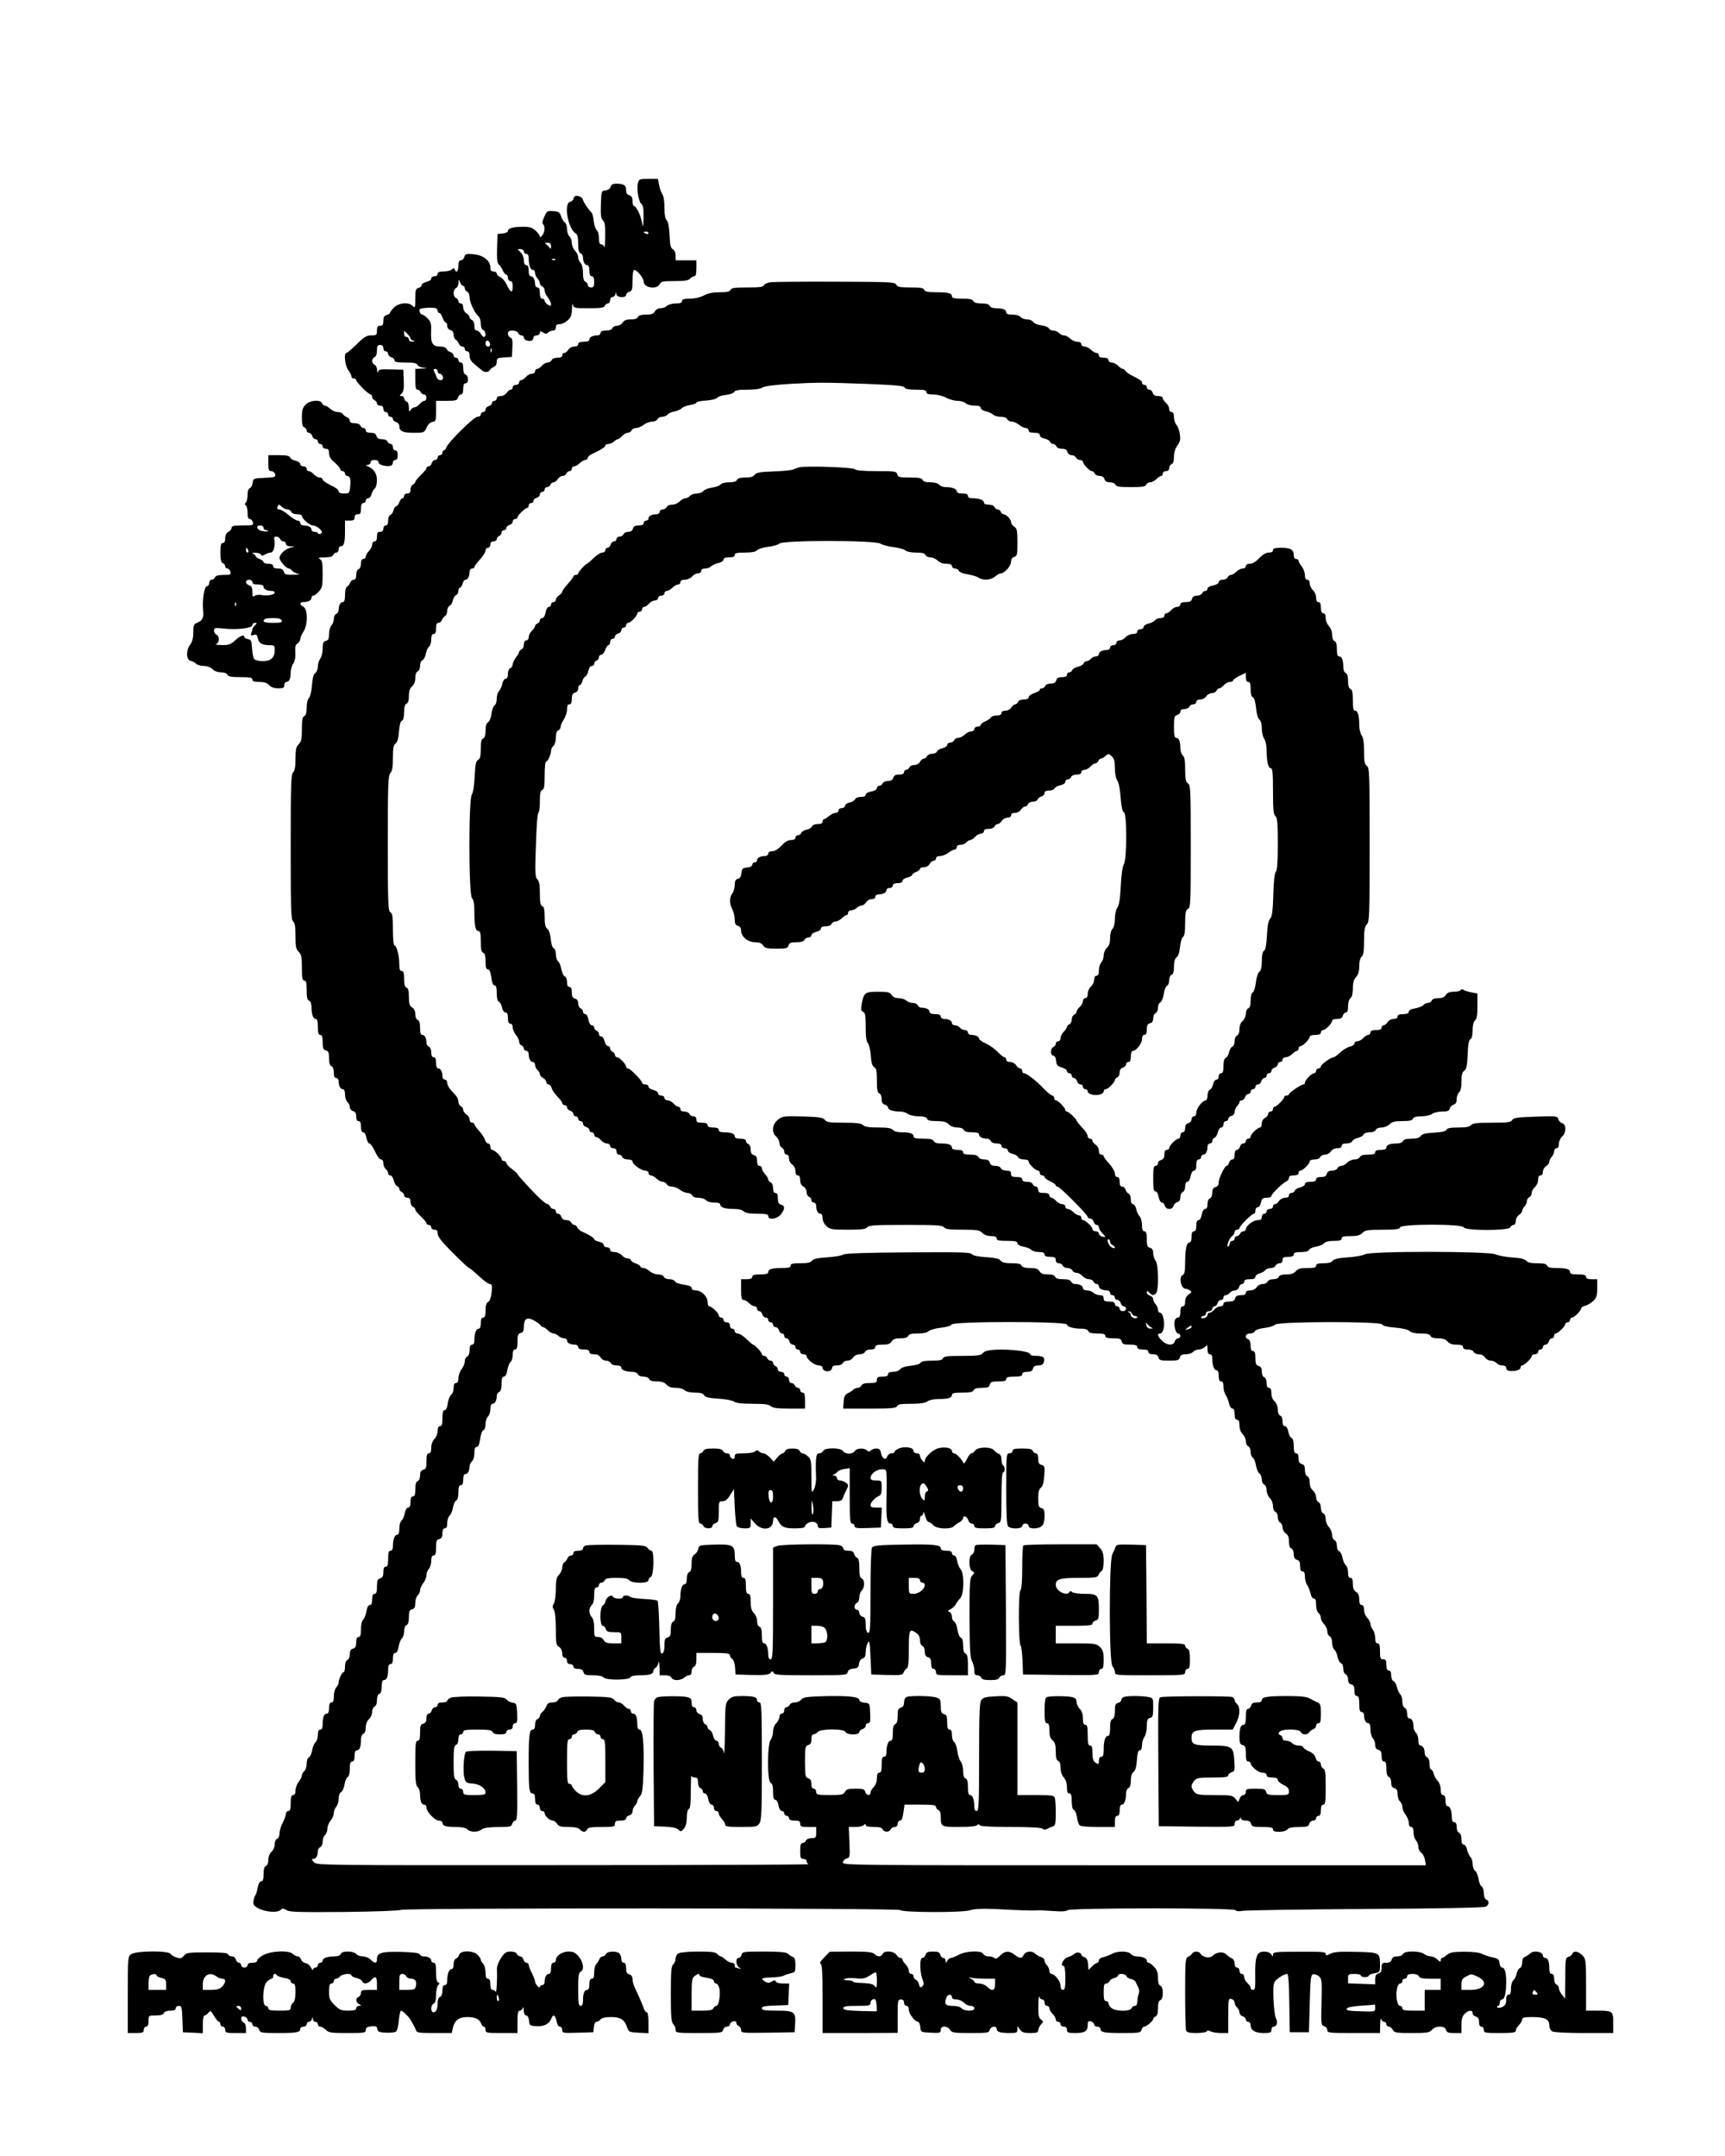
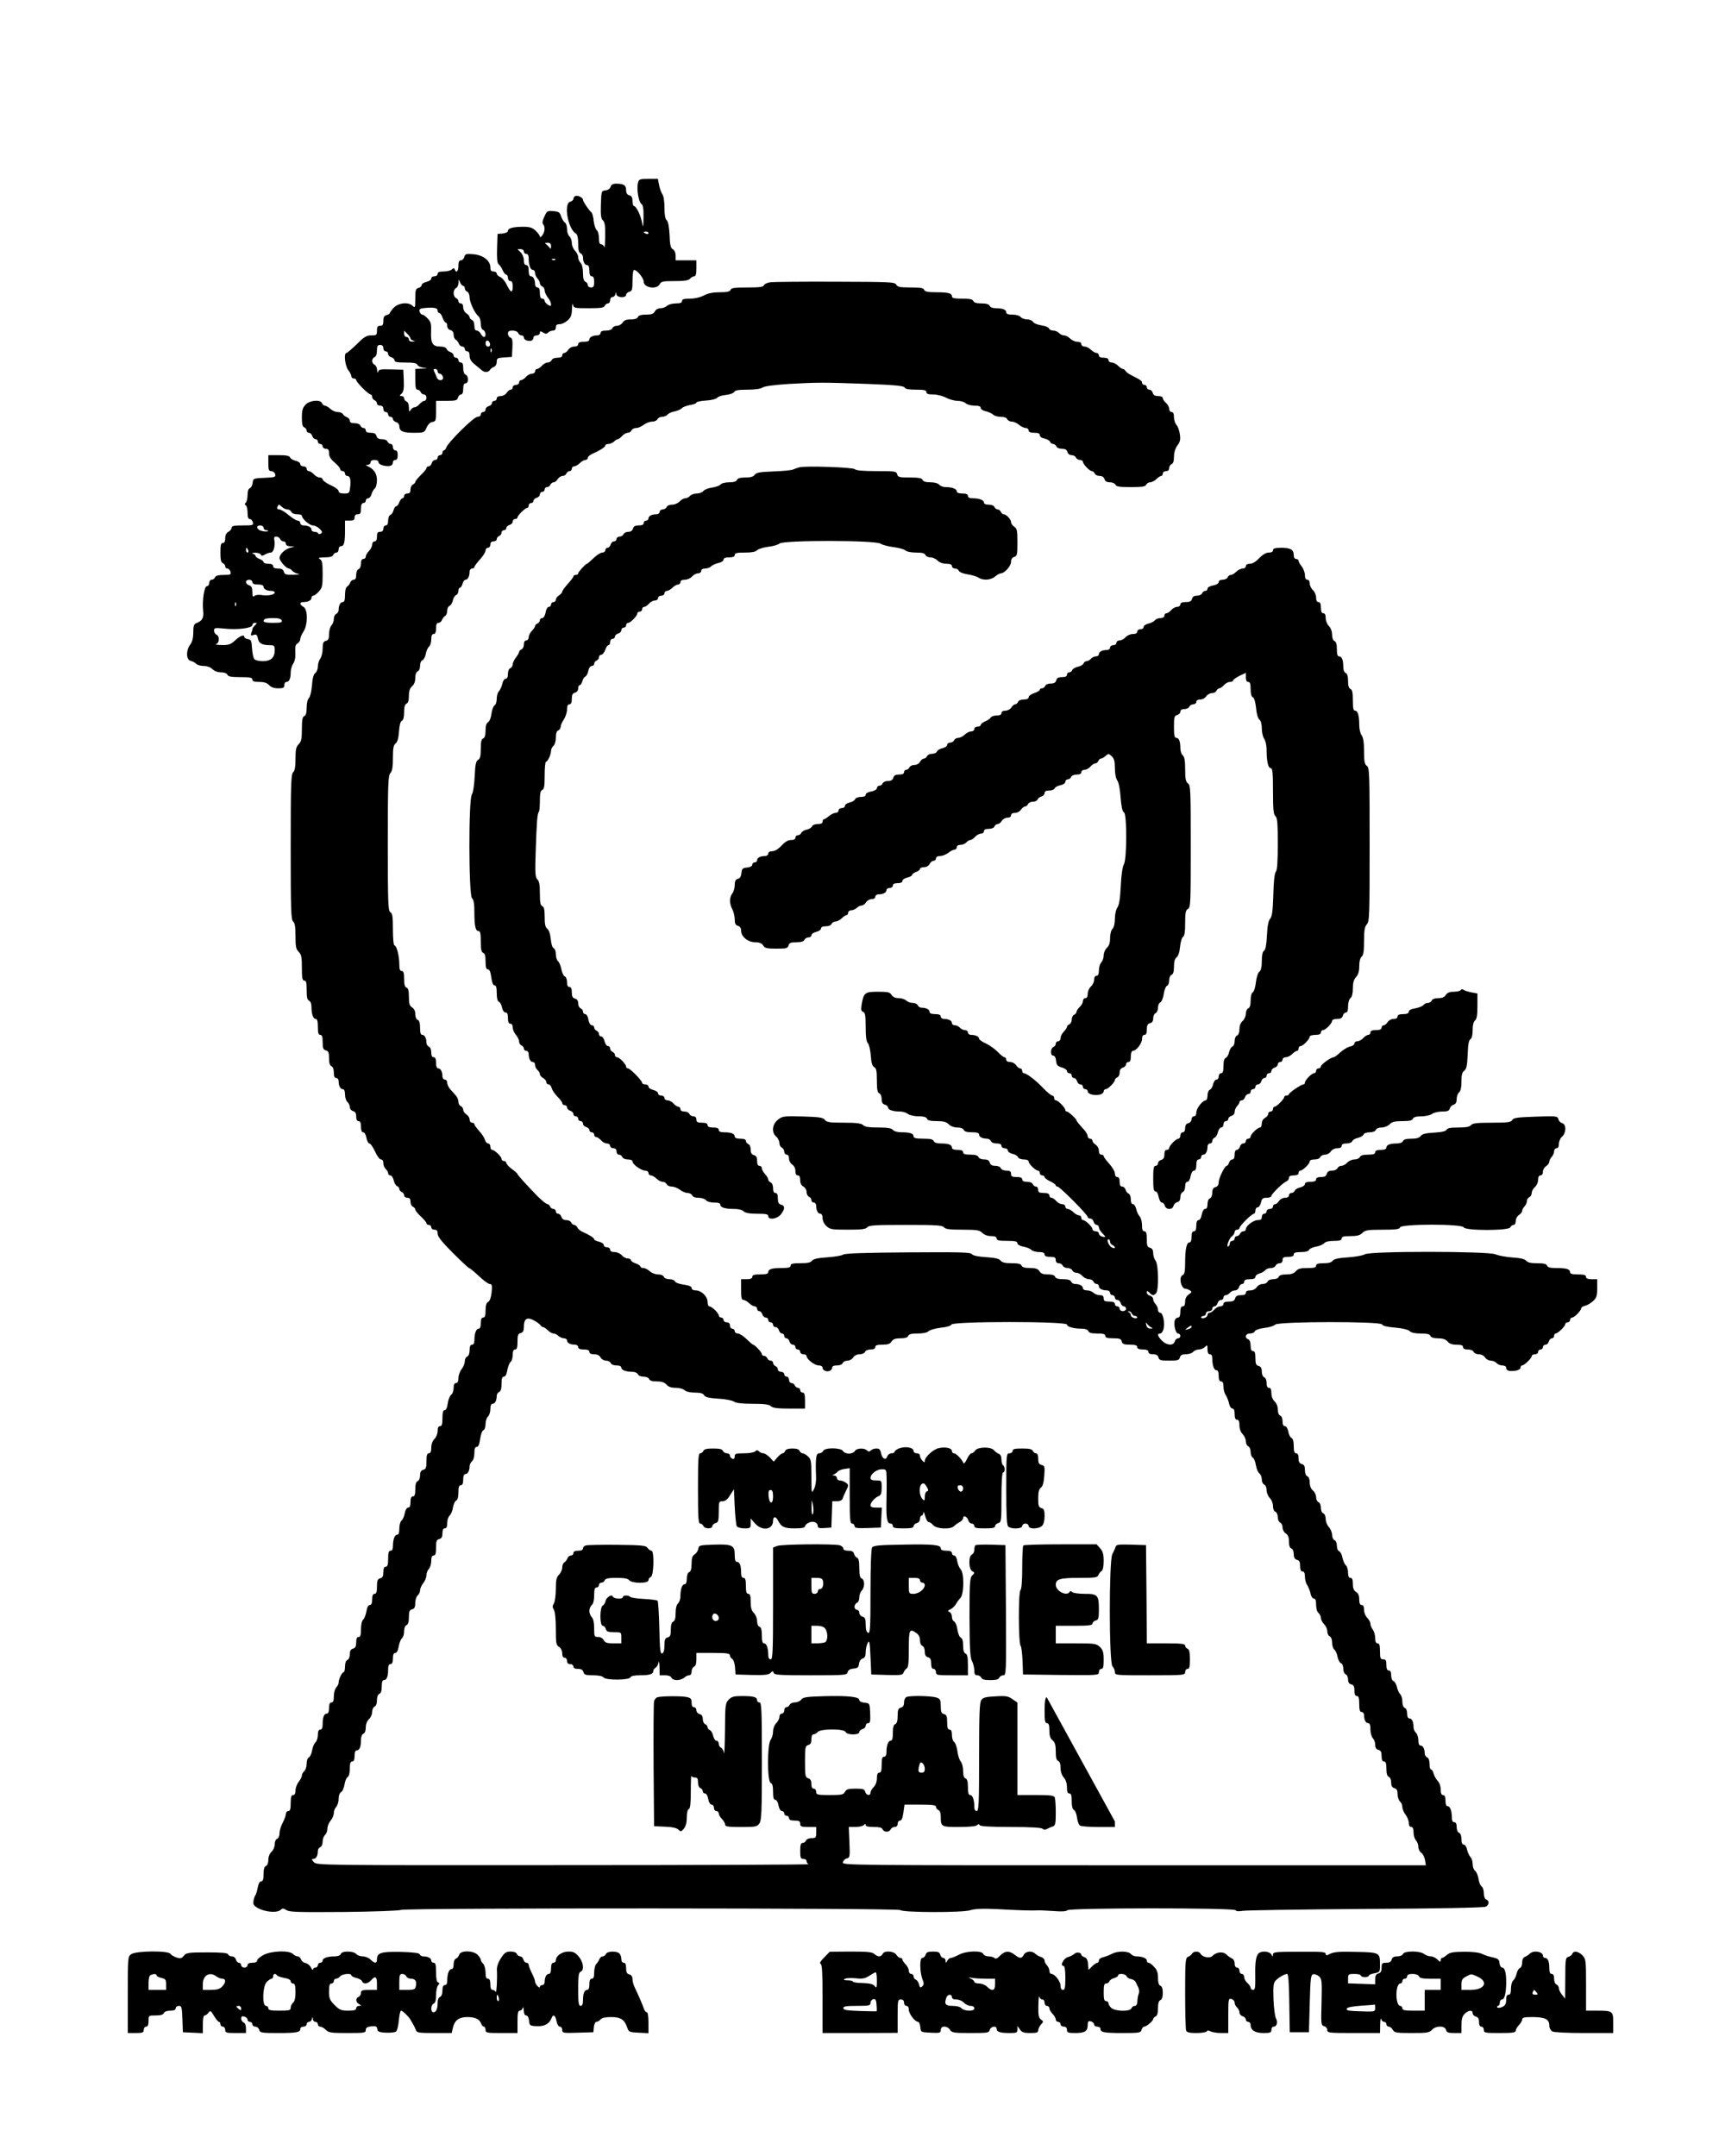
<svg xmlns="http://www.w3.org/2000/svg" version="1.0" width="1080" height="1350" viewBox="0 0 1080 1350" preserveAspectRatio="xMidYMid meet">
  <g transform="translate(0,1350) scale(0.1,-0.1)" fill="#000000" stroke="none">
    <path d="M3994 12354 c-9 -37 4 -117 21 -130 11 -8 15 -30 14 -85 -1 -63 -3 -68 -9 -34 -8 46 -37 105 -51 105 -5 0 -9 14 -9 31 0 22 -5 32 -20 36 -14 4 -20 14 -20 33 0 30 -15 40 -62 40 -21 0 -31 -6 -35 -19 -3 -12 -15 -21 -32 -23 -26 -3 -26 -4 -29 -89 -2 -68 1 -89 13 -99 11 -10 15 -32 14 -99 -1 -47 -3 -78 -6 -68 -2 9 -11 17 -19 17 -10 0 -14 12 -14 39 0 21 -6 44 -14 50 -7 6 -16 32 -19 57 -2 26 -9 49 -13 53 -14 10 -54 69 -54 80 0 14 -32 29 -47 24 -7 -3 -13 -11 -13 -18 0 -7 -9 -15 -20 -18 -43 -11 -14 -171 36 -200 9 -5 14 -27 14 -63 0 -39 4 -56 15 -60 8 -4 15 -14 15 -24 0 -29 11 -50 26 -50 9 0 14 -12 14 -35 0 -24 5 -35 15 -35 10 0 15 -11 15 -35 0 -28 -4 -35 -20 -35 -11 0 -20 7 -20 15 0 9 -7 18 -15 21 -10 4 -15 21 -15 54 0 30 -6 54 -15 64 -8 8 -15 24 -15 35 0 12 -9 30 -20 41 -11 11 -20 33 -20 49 0 16 -7 34 -15 41 -8 7 -15 27 -15 46 0 18 -6 37 -14 41 -7 4 -17 22 -23 38 -8 26 -15 30 -49 33 -37 3 -40 1 -56 -35 -12 -24 -14 -41 -8 -47 14 -14 12 -48 -5 -70 -8 -11 -15 -14 -15 -7 0 6 -12 23 -26 36 -21 20 -38 25 -78 25 -64 0 -96 -9 -96 -26 0 -7 -14 -14 -32 -16 l-33 -3 -3 -90 c-2 -65 1 -92 10 -100 7 -5 19 -22 25 -37 7 -16 17 -28 23 -28 5 0 10 -9 10 -20 0 -11 7 -20 15 -20 11 0 15 -11 15 -36 0 -42 -14 -37 -38 14 -9 20 -27 41 -39 47 -13 5 -23 15 -23 22 0 7 -9 13 -20 13 -15 0 -20 7 -20 26 0 42 -45 77 -106 82 -45 4 -52 2 -57 -17 -3 -11 -12 -21 -21 -21 -12 0 -16 -10 -16 -35 0 -34 -14 -48 -23 -22 -4 10 -7 10 -18 0 -7 -7 -30 -13 -51 -13 -27 0 -38 -4 -38 -15 0 -8 -9 -15 -20 -15 -11 0 -20 -6 -20 -14 0 -8 -13 -17 -30 -21 -16 -4 -30 -12 -30 -20 0 -7 -9 -15 -20 -18 -17 -4 -20 -14 -20 -67 0 -56 -1 -60 -16 -46 -26 27 -89 20 -119 -11 -14 -15 -25 -31 -25 -34 0 -4 -9 -9 -20 -12 -15 -4 -20 -14 -20 -36 0 -24 -4 -31 -20 -31 -16 0 -20 -7 -20 -30 0 -28 -3 -30 -35 -30 -30 0 -45 -9 -91 -55 -31 -30 -60 -55 -65 -55 -18 0 -9 -81 11 -107 11 -14 20 -32 20 -39 0 -8 7 -14 15 -14 8 0 15 -4 15 -10 0 -5 18 -28 40 -50 22 -22 45 -40 50 -40 6 0 10 -7 10 -15 0 -9 7 -18 15 -21 8 -4 15 -12 15 -20 0 -8 9 -14 20 -14 13 0 20 -7 20 -20 0 -11 7 -20 15 -20 8 0 15 -7 15 -15 0 -8 7 -15 15 -15 8 0 15 -6 15 -14 0 -7 9 -16 20 -19 11 -3 20 -14 20 -24 0 -33 21 -43 90 -43 65 0 67 1 81 33 9 20 22 33 37 35 20 3 22 9 22 68 l0 64 66 0 c57 0 67 3 71 20 3 11 12 20 19 20 9 0 14 12 14 35 0 24 5 35 15 35 20 0 20 46 0 54 -9 3 -15 19 -15 41 0 24 -4 35 -15 35 -8 0 -15 7 -15 15 0 8 -7 15 -15 15 -8 0 -15 6 -15 14 0 8 -9 17 -19 21 -11 3 -22 12 -25 20 -3 9 -19 15 -39 15 -48 0 -61 20 -58 91 2 51 -1 63 -21 84 -13 14 -28 25 -34 25 -7 0 -14 9 -17 19 -4 16 2 20 38 23 55 4 75 0 75 -18 0 -8 5 -14 11 -14 5 0 15 -13 20 -30 6 -16 15 -30 20 -30 5 0 9 -9 9 -21 0 -12 8 -23 20 -26 13 -3 20 -14 20 -29 0 -13 6 -27 13 -31 8 -4 16 -16 20 -25 3 -10 13 -18 22 -18 8 0 15 -7 15 -15 0 -8 7 -15 15 -15 10 0 15 -10 15 -28 0 -19 10 -36 30 -52 17 -14 37 -31 45 -37 18 -17 42 -16 52 0 4 8 16 16 26 20 10 4 17 17 17 31 0 23 4 25 48 28 l47 3 3 58 c2 44 0 59 -12 63 -9 3 -16 15 -16 25 0 14 7 19 29 19 16 0 31 -6 35 -15 3 -8 12 -15 21 -15 8 0 15 -6 15 -14 0 -15 27 -25 48 -19 6 3 12 11 12 19 0 8 9 14 20 14 11 0 20 7 20 15 0 13 3 13 20 3 15 -10 22 -10 32 0 6 6 20 12 30 12 11 0 18 7 18 20 0 15 7 20 24 20 14 0 36 11 50 24 21 18 26 34 27 72 1 27 4 39 6 27 4 -22 9 -23 99 -23 75 0 96 3 100 15 4 8 12 15 20 15 8 0 14 9 14 20 0 11 6 20 14 20 8 0 17 8 19 18 4 16 5 16 6 0 1 -22 61 -26 61 -4 0 7 9 16 20 19 17 4 20 14 20 71 0 36 4 66 10 66 18 0 60 -51 60 -74 0 -38 81 -51 100 -16 9 18 21 20 94 20 62 0 87 4 96 15 7 8 19 15 26 15 10 0 14 14 14 50 l0 50 -65 0 -65 0 0 30 c0 17 -7 33 -17 39 -14 7 -19 26 -21 90 -3 53 -9 84 -18 92 -9 8 -14 33 -14 78 0 40 -5 75 -14 86 -7 11 -16 37 -20 58 l-7 37 -59 0 c-56 0 -60 -2 -66 -26z m66 -314 c0 -5 -7 -7 -15 -4 -8 4 -15 8 -15 10 0 2 7 4 15 4 8 0 15 -4 15 -10z m-610 -82 c0 -17 -3 -19 -9 -9 -5 7 -15 17 -22 22 -10 6 -8 9 9 9 16 0 22 -6 22 -22z m-170 -33 c0 -8 7 -15 15 -15 10 0 15 -10 15 -27 0 -43 11 -73 26 -73 8 0 14 -9 14 -19 0 -11 7 -26 15 -35 8 -8 15 -21 15 -29 0 -8 7 -17 15 -21 8 -3 15 -14 15 -24 0 -11 9 -31 20 -45 11 -14 20 -32 20 -41 0 -14 -3 -14 -20 -4 -11 7 -20 18 -20 25 0 7 -7 13 -15 13 -10 0 -15 11 -15 35 0 24 -5 35 -15 35 -8 0 -15 9 -15 19 0 30 -11 51 -26 51 -9 0 -14 12 -14 35 0 24 -5 35 -15 35 -10 0 -15 10 -15 30 0 17 -9 39 -20 50 l-20 20 20 0 c11 0 20 -7 20 -15z m197 -51 c-3 -3 -12 -4 -19 -1 -8 3 -5 6 6 6 11 1 17 -2 13 -5z m-577 -164 c5 0 10 -7 10 -15 0 -9 7 -18 15 -21 8 -4 15 -19 15 -35 0 -31 32 -100 56 -120 8 -6 14 -27 14 -46 0 -21 6 -36 15 -39 16 -7 21 -44 5 -44 -5 0 -14 9 -20 20 -6 11 -17 20 -25 20 -10 0 -15 10 -15 30 0 18 -6 33 -15 36 -8 4 -15 11 -15 18 0 6 -9 17 -20 24 -11 7 -20 23 -20 37 0 16 -6 25 -15 25 -8 0 -15 6 -15 14 0 8 -7 16 -15 20 -8 3 -15 17 -15 31 0 14 7 28 15 31 8 4 15 18 16 33 0 25 0 25 9 4 5 -13 14 -23 20 -23z m-330 -329 c0 -5 8 -12 18 -14 13 -4 11 -5 -5 -6 -14 -1 -23 5 -23 14 0 8 -7 15 -15 15 -8 0 -15 9 -15 20 l0 20 20 -20 c11 -11 20 -24 20 -29z m498 -34 c2 -10 -3 -17 -12 -17 -10 0 -16 9 -16 21 0 24 23 21 28 -4z m-668 -27 c0 -11 7 -20 15 -20 8 0 15 -7 15 -16 0 -9 9 -18 20 -21 11 -3 20 -12 20 -19 0 -11 17 -14 69 -14 51 0 70 -4 74 -14 3 -8 21 -16 39 -19 29 -3 28 -4 -9 -5 l-43 -2 0 -65 c0 -49 3 -65 14 -65 8 0 16 -7 20 -15 3 -8 12 -15 21 -15 8 0 15 -9 15 -20 0 -11 -6 -20 -13 -20 -7 0 -20 -9 -30 -20 -9 -11 -23 -20 -31 -20 -8 0 -20 -8 -25 -17 -9 -15 -10 -12 -11 15 0 20 -6 35 -15 38 -8 4 -15 12 -15 20 0 8 -7 14 -16 14 -14 0 -14 2 1 16 12 12 15 32 13 83 l-3 66 -77 2 c-65 2 -77 0 -81 -15 -3 -10 -5 -5 -6 11 0 15 -8 30 -16 33 -8 4 -15 14 -15 24 0 10 7 20 15 24 9 3 15 19 15 41 0 28 4 35 20 35 13 0 20 -7 20 -20z m677 -22 c-3 -8 -6 -5 -6 6 -1 11 2 17 5 13 3 -3 4 -12 1 -19z m-337 -123 c0 -8 6 -15 14 -15 7 0 16 -9 19 -20 7 -26 -31 -28 -39 -2 -3 9 -10 25 -15 35 -7 13 -5 17 6 17 8 0 15 -7 15 -15z" />
    <path d="M4827 11733 c-21 -2 -41 -11 -44 -19 -4 -11 -27 -14 -104 -14 -79 0 -101 -3 -105 -15 -5 -11 -22 -15 -68 -15 -42 0 -73 -6 -99 -20 -23 -12 -56 -20 -87 -20 -38 0 -50 -4 -50 -15 0 -11 -11 -15 -39 -15 -22 0 -46 -7 -55 -15 -8 -8 -26 -15 -40 -15 -15 0 -30 -8 -36 -20 -8 -15 -21 -20 -56 -20 -30 0 -46 -5 -50 -15 -4 -10 -20 -15 -45 -15 -28 0 -42 -6 -51 -20 -7 -11 -23 -20 -36 -20 -12 0 -25 -7 -28 -15 -4 -9 -19 -15 -40 -15 -24 0 -34 -5 -34 -15 0 -8 -9 -15 -19 -15 -30 0 -51 -11 -51 -26 0 -9 -12 -14 -35 -14 -24 0 -35 -5 -35 -15 0 -9 -9 -15 -25 -15 -14 0 -30 -9 -37 -20 -7 -11 -18 -20 -25 -20 -7 0 -13 -7 -13 -15 0 -10 -10 -15 -30 -15 -18 0 -33 -6 -36 -15 -4 -8 -15 -15 -25 -15 -11 0 -27 -9 -36 -20 -10 -11 -23 -20 -30 -20 -7 0 -13 -7 -13 -15 0 -8 -9 -15 -20 -15 -11 0 -28 -9 -37 -20 -10 -11 -23 -20 -30 -20 -7 0 -13 -7 -13 -15 0 -8 -9 -15 -20 -15 -11 0 -20 -7 -20 -15 0 -8 -6 -15 -13 -15 -7 0 -18 -9 -25 -20 -7 -11 -23 -20 -37 -20 -16 0 -25 -6 -25 -15 0 -8 -7 -15 -15 -15 -8 0 -15 -6 -15 -14 0 -7 -9 -16 -20 -19 -11 -3 -20 -12 -20 -21 0 -9 -7 -16 -15 -16 -8 0 -15 -7 -15 -15 0 -9 -9 -15 -21 -15 -23 0 -184 -160 -195 -192 -3 -10 -10 -18 -15 -18 -5 0 -9 -7 -9 -15 0 -8 -7 -15 -15 -15 -8 0 -15 -7 -15 -15 0 -8 -7 -15 -16 -15 -9 0 -18 -9 -21 -20 -3 -11 -12 -20 -19 -20 -8 0 -14 -5 -14 -11 0 -6 -16 -25 -35 -43 -19 -19 -35 -38 -35 -44 0 -5 -7 -12 -15 -16 -8 -3 -15 -17 -15 -31 0 -18 -5 -25 -20 -25 -11 0 -20 -7 -20 -15 0 -8 -5 -15 -10 -15 -6 0 -15 -11 -20 -25 -5 -14 -14 -25 -20 -25 -5 0 -12 -11 -16 -24 -3 -14 -12 -27 -20 -30 -8 -3 -14 -19 -14 -36 0 -20 -5 -30 -15 -30 -8 0 -15 -9 -15 -20 0 -13 -7 -20 -20 -20 -16 0 -20 -7 -20 -30 0 -20 -5 -30 -15 -30 -8 0 -15 -9 -15 -20 0 -11 -9 -29 -20 -40 -11 -11 -20 -27 -20 -35 0 -8 -7 -15 -15 -15 -10 0 -15 -10 -15 -29 0 -16 -6 -31 -15 -35 -9 -3 -15 -18 -15 -36 0 -20 -5 -30 -15 -30 -9 0 -19 -8 -22 -17 -4 -10 -12 -22 -20 -26 -8 -5 -13 -26 -13 -52 0 -32 -4 -45 -14 -45 -15 0 -26 -21 -26 -50 0 -10 -7 -20 -15 -24 -8 -3 -15 -17 -15 -31 0 -15 -7 -33 -15 -41 -8 -9 -15 -33 -15 -54 0 -29 -4 -39 -20 -43 -16 -4 -20 -14 -20 -49 0 -23 -7 -52 -15 -62 -8 -11 -15 -33 -15 -49 0 -17 -7 -35 -16 -41 -11 -8 -18 -34 -21 -79 -3 -38 -12 -72 -19 -78 -8 -7 -14 -31 -14 -59 0 -33 -5 -50 -15 -54 -11 -4 -15 -23 -15 -81 0 -62 -4 -79 -20 -95 -16 -16 -20 -33 -20 -91 0 -49 -4 -75 -15 -85 -13 -13 -15 -79 -15 -468 0 -391 2 -455 15 -466 11 -9 15 -33 15 -91 0 -66 3 -82 20 -99 17 -17 20 -33 20 -100 0 -64 3 -80 15 -80 12 0 15 -13 15 -60 0 -45 4 -62 15 -66 9 -4 15 -19 15 -38 0 -46 11 -76 26 -76 10 0 14 -14 14 -50 0 -38 4 -50 15 -50 11 0 15 -12 15 -46 0 -37 4 -47 20 -51 16 -4 20 -14 20 -49 0 -30 5 -46 15 -50 9 -4 15 -19 15 -40 0 -24 5 -34 15 -34 8 0 15 -9 15 -19 0 -30 11 -51 26 -51 9 0 14 -12 14 -34 0 -18 7 -39 15 -46 8 -7 15 -21 15 -32 0 -11 9 -22 20 -25 14 -4 20 -14 20 -34 0 -19 5 -29 15 -29 10 0 15 -11 15 -35 0 -23 5 -35 14 -35 8 0 17 -15 20 -35 4 -19 12 -35 19 -35 7 0 22 -23 35 -50 12 -28 29 -50 37 -50 9 0 15 -9 15 -24 0 -13 7 -29 15 -36 8 -7 15 -19 15 -26 0 -8 6 -14 14 -14 8 0 17 -14 21 -31 4 -17 13 -33 21 -36 8 -3 14 -11 14 -18 0 -7 7 -15 15 -19 8 -3 15 -12 15 -21 0 -8 9 -15 20 -15 15 0 20 -7 20 -25 0 -14 7 -28 15 -31 8 -4 15 -11 15 -18 0 -6 16 -26 35 -43 19 -18 35 -37 35 -43 0 -5 7 -10 15 -10 8 0 15 -7 15 -15 0 -8 9 -15 20 -15 15 0 20 -7 20 -25 0 -18 26 -51 95 -120 52 -52 98 -95 102 -95 4 0 32 -23 61 -50 29 -28 60 -50 68 -50 14 0 16 -9 12 -51 -4 -34 -11 -55 -22 -61 -11 -6 -16 -23 -16 -53 0 -33 -4 -45 -15 -45 -10 0 -15 -11 -15 -35 0 -23 -5 -35 -14 -35 -15 0 -26 -30 -26 -72 0 -18 -5 -28 -15 -28 -10 0 -15 -10 -15 -34 0 -21 -6 -36 -15 -40 -8 -3 -15 -16 -15 -29 0 -14 -9 -36 -20 -50 -11 -14 -20 -39 -20 -56 0 -21 -5 -31 -15 -31 -10 0 -15 -10 -15 -31 0 -18 -7 -37 -16 -43 -8 -7 -18 -31 -21 -54 -3 -26 -11 -42 -19 -42 -10 0 -14 -14 -14 -50 0 -38 -4 -50 -15 -50 -10 0 -15 -10 -15 -30 0 -17 -9 -39 -20 -50 -12 -12 -20 -33 -20 -55 0 -24 -5 -35 -15 -35 -11 0 -15 -12 -15 -49 0 -40 -3 -50 -20 -54 -14 -4 -20 -14 -20 -35 0 -17 -6 -32 -15 -36 -10 -4 -15 -20 -15 -51 0 -33 -4 -45 -15 -45 -10 0 -15 -11 -15 -35 0 -24 -5 -35 -15 -35 -8 0 -17 -14 -21 -35 -3 -19 -12 -39 -20 -46 -8 -6 -14 -29 -14 -50 0 -27 -4 -39 -14 -39 -15 0 -26 -30 -26 -72 0 -18 -5 -28 -15 -28 -11 0 -15 -12 -15 -50 0 -38 -4 -50 -15 -50 -10 0 -15 -10 -15 -34 0 -25 -5 -35 -20 -39 -16 -4 -20 -14 -20 -51 0 -34 -4 -46 -15 -46 -10 0 -15 -11 -15 -35 0 -24 -5 -35 -15 -35 -9 0 -17 -14 -21 -40 -4 -22 -13 -45 -20 -51 -8 -7 -14 -31 -14 -60 0 -37 -4 -49 -15 -49 -10 0 -15 -10 -15 -34 0 -25 -5 -35 -20 -39 -14 -4 -20 -14 -20 -35 0 -17 -6 -32 -15 -36 -9 -3 -15 -19 -15 -41 0 -19 -4 -35 -8 -35 -11 0 -32 -45 -32 -66 0 -9 -7 -22 -15 -30 -8 -9 -15 -33 -15 -55 0 -28 -4 -39 -15 -39 -10 0 -15 -11 -15 -35 0 -23 -5 -35 -14 -35 -17 0 -26 -22 -26 -66 0 -24 -5 -34 -15 -34 -10 0 -15 -10 -15 -34 0 -18 -7 -39 -15 -46 -8 -7 -18 -30 -21 -51 -4 -21 -13 -40 -20 -43 -8 -3 -14 -20 -14 -39 0 -19 -7 -40 -15 -47 -8 -7 -15 -19 -15 -27 0 -8 -9 -26 -20 -40 -11 -14 -20 -39 -20 -54 0 -19 -5 -29 -15 -29 -11 0 -15 -12 -15 -50 0 -38 -4 -50 -15 -50 -8 0 -15 -8 -15 -18 0 -9 -9 -34 -20 -55 -11 -20 -20 -50 -20 -66 0 -16 -6 -31 -15 -35 -9 -3 -15 -18 -15 -34 0 -16 -9 -37 -20 -47 -12 -11 -20 -31 -20 -50 0 -20 -6 -35 -15 -39 -10 -4 -15 -20 -15 -51 0 -33 -4 -45 -15 -45 -8 0 -17 -14 -21 -37 -4 -21 -10 -42 -14 -48 -11 -16 -18 -52 -11 -62 27 -38 141 -59 169 -31 10 10 17 9 35 -2 19 -13 75 -14 362 -12 186 2 347 8 356 13 25 13 3112 12 3125 -1 16 -16 390 -17 439 -1 29 9 75 11 165 7 143 -8 226 -10 255 -8 11 1 55 -1 98 -4 52 -4 82 -3 90 5 15 15 1043 16 1053 0 4 -7 20 -8 43 -4 20 4 366 9 770 12 457 2 741 8 753 14 22 12 24 37 3 45 -9 4 -15 19 -15 40 0 18 -6 37 -13 41 -8 4 -17 26 -20 48 -4 22 -13 45 -22 51 -8 6 -15 25 -15 42 0 17 -6 37 -14 44 -7 8 -17 29 -21 46 -3 18 -13 32 -21 32 -9 0 -14 11 -14 34 0 21 -6 36 -15 40 -9 3 -15 18 -15 36 0 20 -5 30 -15 30 -10 0 -15 10 -15 28 0 42 -11 72 -26 72 -9 0 -14 12 -14 35 0 24 -5 35 -15 35 -10 0 -15 11 -15 35 0 21 -8 43 -19 54 -10 10 -21 30 -25 45 -3 14 -11 26 -16 26 -6 0 -10 16 -10 35 0 22 -6 38 -15 41 -8 4 -15 14 -15 24 0 29 -11 50 -26 50 -9 0 -14 12 -14 34 0 18 -7 39 -15 46 -8 7 -15 23 -15 35 0 34 -10 55 -26 55 -9 0 -14 11 -14 30 0 18 -6 33 -15 36 -9 4 -15 19 -15 39 0 19 -6 40 -14 47 -7 8 -17 28 -20 45 -4 17 -14 34 -22 37 -8 3 -14 19 -14 36 0 20 -5 30 -15 30 -10 0 -15 11 -15 35 0 28 -4 35 -20 35 -17 0 -20 7 -20 50 0 38 -4 50 -15 50 -10 0 -15 10 -15 33 0 18 -7 42 -15 53 -8 10 -15 27 -15 37 0 9 -9 26 -20 37 -11 11 -20 33 -20 50 0 20 -5 30 -15 30 -10 0 -15 11 -15 35 0 24 -6 39 -20 47 -14 9 -20 24 -20 50 0 27 -4 38 -15 38 -10 0 -15 10 -15 34 0 18 -6 39 -14 45 -8 7 -17 28 -21 47 -3 19 -13 38 -21 41 -8 3 -14 18 -14 34 0 17 -6 32 -15 35 -8 4 -15 18 -15 33 0 15 -9 37 -20 49 -11 12 -20 34 -20 51 0 16 -6 31 -15 35 -9 3 -15 18 -15 35 0 16 -6 31 -15 35 -8 3 -15 17 -15 31 0 14 -9 33 -20 42 -13 11 -20 30 -20 51 0 20 -6 35 -15 38 -9 4 -15 19 -15 39 0 24 -5 34 -20 38 -15 4 -20 14 -20 36 0 21 -5 31 -15 31 -11 0 -15 12 -15 45 0 30 -5 47 -14 51 -8 3 -17 21 -20 40 -4 20 -13 34 -21 34 -10 0 -15 10 -15 30 0 18 -6 33 -15 36 -9 4 -15 19 -15 39 0 19 -8 39 -20 50 -12 11 -20 31 -20 52 0 23 -5 33 -15 33 -10 0 -15 10 -15 30 0 18 -6 33 -15 36 -9 4 -15 19 -15 36 0 21 -6 31 -20 35 -16 4 -20 14 -20 49 0 32 -4 44 -15 44 -10 0 -15 10 -15 34 0 21 -6 36 -15 40 -25 9 -18 36 10 36 14 0 28 6 31 14 3 8 28 17 60 21 30 3 60 13 68 21 21 20 661 21 669 1 3 -9 32 -16 82 -20 47 -4 82 -13 91 -22 10 -10 35 -15 70 -15 39 0 56 -4 60 -15 4 -10 20 -15 48 -15 29 0 47 -6 59 -20 12 -14 29 -20 57 -20 29 0 40 -4 40 -15 0 -10 10 -15 30 -15 18 0 33 -6 36 -15 4 -8 18 -15 33 -15 15 0 31 -8 39 -20 7 -11 23 -20 36 -20 13 0 29 -7 36 -15 7 -8 23 -15 36 -15 14 0 24 -6 24 -14 0 -19 18 -24 58 -19 18 3 32 11 32 19 0 8 4 14 9 14 14 0 61 45 61 59 0 6 9 11 20 11 11 0 20 7 20 15 0 8 7 15 15 15 8 0 15 7 15 15 0 8 7 15 16 15 9 0 18 9 21 20 3 11 12 20 19 20 8 0 14 7 14 15 0 8 4 15 9 15 14 0 61 45 61 59 0 6 7 11 15 11 8 0 15 7 15 15 0 8 6 15 13 15 14 0 57 44 57 59 0 5 11 12 25 15 13 3 36 17 50 30 21 20 25 32 25 80 l0 56 -35 0 c-24 0 -35 5 -35 15 0 11 -12 15 -50 15 -36 0 -50 4 -50 14 0 19 -22 26 -85 26 -38 0 -54 4 -59 15 -4 11 -21 15 -62 15 -40 0 -60 5 -68 15 -8 11 -35 18 -86 21 -41 3 -89 12 -107 20 -45 20 -789 21 -818 0 -11 -7 -58 -16 -105 -19 -60 -4 -87 -10 -96 -21 -7 -11 -27 -16 -58 -16 -34 0 -46 -4 -46 -15 0 -12 -13 -15 -55 -15 -43 0 -59 -4 -72 -20 -12 -14 -30 -20 -59 -20 -28 0 -44 -5 -48 -15 -3 -9 -18 -15 -35 -15 -16 0 -31 -6 -35 -15 -3 -8 -17 -15 -31 -15 -14 0 -30 -9 -37 -20 -8 -12 -24 -20 -40 -20 -18 0 -28 -5 -28 -15 0 -10 -10 -15 -31 -15 -22 0 -32 -5 -36 -20 -4 -15 -14 -20 -39 -20 -24 0 -34 -5 -34 -15 0 -8 -9 -15 -20 -15 -11 0 -28 -9 -37 -20 -10 -11 -23 -20 -30 -20 -7 0 -13 -6 -13 -14 0 -7 -9 -16 -20 -19 -11 -3 -20 -1 -20 4 0 5 7 9 15 9 8 0 15 7 15 15 0 8 9 15 20 15 11 0 20 7 20 15 0 8 6 15 14 15 7 0 16 9 19 20 3 11 12 20 21 20 9 0 16 7 16 15 0 8 6 15 14 15 7 0 19 7 26 15 7 8 21 15 32 15 11 0 22 9 25 20 3 11 12 20 19 20 8 0 14 7 14 15 0 10 11 15 35 15 24 0 35 5 35 15 0 8 11 17 25 21 13 3 29 12 36 20 6 8 22 14 36 14 13 0 26 7 29 15 4 8 15 15 25 15 12 0 19 7 19 20 0 16 7 20 35 20 24 0 35 5 35 15 0 11 12 15 45 15 30 0 47 5 51 14 3 7 22 16 43 20 21 3 44 13 51 21 8 10 30 15 61 15 37 0 49 4 49 15 0 12 13 15 55 15 42 0 60 5 75 20 17 17 33 20 125 20 85 0 107 3 111 15 9 22 389 22 398 0 8 -22 284 -22 292 0 4 8 12 15 20 15 8 0 14 10 14 25 0 14 9 30 20 37 11 7 20 19 20 26 0 7 7 20 15 28 8 9 15 24 15 34 0 10 7 20 15 24 8 3 15 15 15 26 0 11 9 28 20 37 11 10 20 30 20 45 0 18 5 28 15 28 9 0 15 9 15 23 0 12 9 28 20 35 11 7 20 19 20 28 0 8 7 22 15 30 8 9 15 24 15 35 0 10 7 19 15 19 10 0 15 10 15 28 0 15 9 35 20 45 27 23 27 77 1 84 -11 3 -22 14 -24 25 -6 20 -11 20 -143 16 -114 -4 -138 -7 -146 -21 -8 -14 -27 -17 -127 -17 -93 0 -121 -3 -131 -15 -9 -11 -32 -15 -80 -15 -49 0 -69 -4 -73 -14 -4 -9 -28 -15 -77 -18 -53 -3 -75 -8 -85 -21 -8 -12 -26 -17 -59 -17 -32 0 -48 -5 -52 -15 -4 -9 -19 -15 -39 -15 -43 0 -65 -9 -65 -26 0 -9 -12 -14 -35 -14 -24 0 -35 -5 -35 -15 0 -11 -12 -15 -45 -15 -31 0 -47 -5 -51 -15 -4 -8 -18 -15 -34 -15 -15 0 -35 -9 -45 -20 -10 -11 -27 -20 -37 -20 -10 0 -21 -7 -24 -15 -4 -8 -18 -15 -34 -15 -19 0 -29 -6 -33 -20 -4 -15 -14 -20 -36 -20 -21 0 -31 -5 -31 -15 0 -10 -11 -15 -35 -15 -24 0 -35 -5 -35 -14 0 -8 -13 -17 -29 -21 -16 -3 -32 -13 -35 -21 -3 -8 -12 -14 -21 -14 -8 0 -15 -7 -15 -15 0 -9 -9 -15 -25 -15 -14 0 -30 -9 -37 -20 -7 -11 -18 -20 -25 -20 -7 0 -13 -7 -13 -15 0 -8 -9 -15 -20 -15 -11 0 -20 -7 -20 -15 0 -8 -7 -15 -15 -15 -8 0 -15 -9 -15 -20 0 -15 -7 -20 -26 -20 -27 0 -74 -36 -74 -57 0 -7 -7 -13 -15 -13 -9 0 -18 -7 -21 -15 -4 -8 -12 -15 -20 -15 -8 0 -14 -7 -14 -15 0 -8 -7 -15 -15 -15 -8 0 -15 -6 -15 -14 0 -8 -4 -17 -9 -20 -17 -11 3 49 21 62 10 7 18 20 18 28 0 8 7 14 15 14 8 0 15 5 15 10 0 6 18 28 40 50 22 22 45 40 50 40 6 0 10 9 10 20 0 11 6 20 14 20 8 0 17 14 21 30 5 25 11 30 36 30 16 0 29 5 29 11 0 13 73 84 95 92 8 4 15 13 15 22 0 10 10 15 30 15 20 0 30 5 30 15 0 8 5 15 11 15 15 0 59 42 59 58 0 7 13 12 30 12 18 0 33 6 36 15 4 8 17 15 30 15 13 0 29 9 36 20 8 12 24 20 40 20 18 0 28 5 28 15 0 10 10 15 30 15 17 0 33 6 36 14 3 8 19 18 36 21 16 4 32 13 35 21 3 8 19 14 38 14 20 0 35 6 39 15 3 9 18 15 36 15 17 0 39 9 50 20 16 16 33 20 80 20 45 0 62 4 66 15 4 10 21 15 53 15 26 0 56 7 67 15 10 8 39 15 62 15 35 0 45 4 49 19 3 11 13 21 24 24 13 4 19 14 19 35 0 16 7 35 15 42 10 8 15 31 15 68 0 41 4 58 18 68 13 10 18 31 21 101 2 62 7 90 17 96 9 5 14 25 14 56 0 31 5 53 15 61 11 9 15 33 15 91 l0 78 -37 7 c-21 4 -43 11 -50 16 -7 5 -14 5 -18 -2 -3 -5 -23 -10 -43 -10 -26 0 -41 -6 -50 -20 -8 -14 -23 -20 -47 -20 -22 0 -38 -6 -41 -15 -4 -8 -14 -15 -24 -15 -10 0 -23 -6 -29 -14 -6 -7 -29 -16 -51 -20 -26 -4 -40 -12 -40 -21 0 -10 -11 -15 -35 -15 -24 0 -35 -5 -35 -15 0 -9 -9 -15 -25 -15 -14 0 -30 -9 -37 -20 -7 -11 -18 -20 -25 -20 -7 0 -13 -7 -13 -15 0 -10 -11 -15 -35 -15 -24 0 -35 -5 -35 -15 0 -8 -6 -15 -13 -15 -8 0 -22 -9 -32 -20 -10 -11 -26 -20 -37 -20 -10 0 -18 -6 -18 -14 0 -7 -12 -16 -27 -19 -16 -3 -43 -20 -61 -36 -18 -17 -37 -31 -42 -31 -17 0 -79 -45 -80 -57 0 -7 -7 -13 -15 -13 -8 0 -15 -7 -15 -15 0 -8 -6 -15 -12 -15 -16 0 -58 -44 -58 -59 0 -6 -4 -11 -9 -11 -14 0 -91 -52 -91 -62 0 -4 -7 -8 -15 -8 -8 0 -15 -4 -15 -10 0 -12 -48 -60 -60 -60 -6 0 -10 -7 -10 -15 0 -8 -7 -15 -15 -15 -8 0 -15 -7 -15 -15 0 -8 -9 -19 -20 -25 -12 -6 -20 -21 -20 -35 0 -14 -5 -25 -11 -25 -15 0 -59 -42 -59 -57 0 -7 -7 -13 -15 -13 -8 0 -15 -7 -15 -15 0 -8 -7 -15 -16 -15 -9 0 -18 -9 -21 -20 -3 -11 -12 -20 -19 -20 -9 0 -14 -11 -14 -30 0 -19 -5 -30 -14 -30 -8 0 -18 -9 -21 -20 -3 -11 -10 -20 -15 -20 -12 0 -50 -78 -50 -104 0 -15 -7 -26 -20 -29 -14 -4 -20 -14 -20 -35 0 -17 -6 -32 -15 -36 -9 -3 -15 -18 -15 -36 0 -20 -5 -30 -15 -30 -8 0 -17 -14 -21 -35 -3 -20 -12 -35 -20 -35 -9 0 -14 -12 -14 -35 0 -24 -5 -35 -15 -35 -10 0 -15 -11 -15 -35 0 -23 -5 -35 -14 -35 -17 0 -26 -44 -26 -130 0 -51 -4 -69 -15 -74 -27 -10 -11 -86 18 -86 7 0 19 -5 27 -10 13 -8 12 -12 -7 -25 -15 -11 -23 -26 -23 -46 0 -19 -5 -29 -15 -29 -10 0 -15 -11 -15 -35 0 -23 -5 -35 -14 -35 -8 0 -17 -7 -20 -16 -10 -25 4 -84 20 -84 8 0 14 -7 14 -15 0 -8 -6 -15 -14 -15 -8 0 -18 -9 -21 -20 -9 -28 -49 -25 -80 5 -28 29 -32 45 -11 45 8 0 17 13 21 29 9 40 -4 101 -21 101 -8 0 -14 9 -14 19 0 11 -7 26 -15 35 -8 8 -15 22 -15 31 0 9 -9 19 -20 22 -11 3 -20 12 -20 20 0 12 2 12 16 -1 19 -19 26 -20 42 -4 18 18 16 179 -3 204 -8 10 -15 32 -15 47 0 20 -6 30 -20 34 -17 4 -20 14 -20 54 0 37 -4 49 -15 49 -11 0 -15 11 -15 39 0 22 -7 46 -15 55 -8 8 -18 29 -21 45 -4 17 -13 31 -20 31 -9 0 -14 11 -14 30 0 17 -6 33 -14 36 -8 3 -16 14 -19 25 -3 10 -12 19 -21 19 -11 0 -16 9 -16 30 0 20 -5 30 -15 30 -9 0 -15 9 -15 23 0 12 -16 39 -35 60 -19 21 -35 42 -35 48 0 5 -7 9 -15 9 -9 0 -15 9 -15 25 0 14 -9 30 -20 37 -11 7 -20 18 -20 25 0 7 -7 13 -15 13 -8 0 -15 7 -15 15 0 8 -9 25 -20 38 -39 43 -50 57 -50 62 0 8 -51 55 -60 55 -6 0 -10 4 -10 9 0 14 -45 61 -59 61 -6 0 -11 7 -11 15 0 8 -5 15 -12 15 -6 0 -32 21 -57 47 -46 49 -104 93 -121 93 -6 0 -10 7 -10 15 0 8 -6 15 -13 15 -7 0 -18 9 -25 20 -7 11 -23 20 -37 20 -16 0 -25 6 -25 15 0 8 -5 15 -11 15 -6 0 -25 15 -42 33 -18 19 -51 42 -74 53 -23 10 -43 24 -43 30 0 14 -23 24 -51 24 -10 0 -19 7 -19 15 0 8 -8 15 -19 15 -10 0 -24 7 -31 15 -7 8 -21 15 -31 15 -11 0 -19 6 -19 14 0 15 -21 26 -51 26 -10 0 -19 7 -19 15 0 10 -11 15 -35 15 -23 0 -35 5 -35 14 0 15 -21 26 -50 26 -10 0 -20 7 -24 15 -3 8 -17 15 -31 15 -15 0 -33 7 -41 15 -9 8 -30 15 -47 15 -21 0 -36 7 -45 20 -10 17 -23 20 -85 20 -82 0 -89 -6 -102 -78 -5 -34 -4 -43 9 -48 13 -5 16 -23 16 -94 0 -62 4 -93 14 -102 7 -8 15 -42 18 -77 3 -45 9 -66 21 -73 14 -7 17 -24 17 -84 0 -57 4 -76 15 -80 9 -4 15 -19 15 -36 0 -21 6 -31 20 -35 11 -3 20 -11 20 -18 0 -14 30 -25 75 -25 17 0 39 -7 49 -15 11 -8 41 -15 67 -15 32 0 49 -5 53 -15 4 -11 21 -15 61 -15 42 0 60 -5 75 -20 12 -12 33 -20 54 -20 21 0 36 -6 40 -15 4 -10 20 -15 51 -15 32 0 45 -4 45 -14 0 -15 21 -26 50 -26 10 0 20 -7 24 -15 3 -9 18 -15 36 -15 20 0 30 -5 30 -15 0 -8 9 -15 20 -15 11 0 20 -6 20 -14 0 -8 13 -17 29 -21 16 -3 32 -13 35 -21 3 -8 19 -14 36 -14 17 0 30 -5 30 -12 0 -16 44 -58 59 -58 6 0 11 -7 11 -15 0 -8 7 -15 15 -15 8 0 15 -5 15 -10 0 -6 16 -18 35 -27 19 -9 35 -20 35 -25 0 -4 5 -8 11 -8 14 0 189 -176 189 -190 0 -5 7 -10 16 -10 9 0 18 -9 21 -20 3 -11 12 -20 19 -20 8 0 14 -7 14 -15 0 -8 9 -24 20 -35 11 -11 20 -22 20 -24 0 -2 -9 -2 -20 1 -11 3 -20 12 -20 19 0 8 -9 14 -20 14 -11 0 -20 6 -20 13 0 15 -44 57 -59 57 -6 0 -11 7 -11 15 0 8 -7 15 -15 15 -8 0 -24 9 -35 20 -11 11 -27 20 -35 20 -8 0 -15 7 -15 15 0 8 -9 15 -20 15 -11 0 -28 9 -37 20 -10 11 -23 20 -30 20 -7 0 -13 7 -13 15 0 10 -11 15 -35 15 -28 0 -35 4 -35 20 0 11 -6 20 -14 20 -8 0 -16 7 -20 15 -3 9 -18 15 -36 15 -20 0 -30 5 -30 15 0 10 -11 15 -35 15 -28 0 -35 4 -35 20 0 15 -7 20 -29 20 -16 0 -31 6 -35 15 -3 9 -18 15 -35 15 -20 0 -30 6 -34 20 -4 14 -14 20 -35 20 -17 0 -32 6 -36 15 -4 10 -20 15 -51 15 -33 0 -45 4 -45 15 0 10 -11 15 -35 15 -23 0 -35 5 -35 14 0 18 -22 26 -70 26 -24 0 -40 5 -44 15 -4 11 -21 15 -66 15 -45 0 -60 4 -60 14 0 18 -22 26 -75 26 -26 0 -47 6 -55 15 -9 11 -33 15 -92 15 -57 0 -84 4 -94 15 -12 11 -41 15 -121 15 -89 0 -108 3 -119 18 -10 14 -33 18 -138 21 -119 3 -127 2 -155 -20 -37 -29 -42 -80 -11 -106 11 -10 20 -28 20 -41 0 -12 7 -25 15 -28 8 -4 15 -15 15 -25 0 -10 7 -19 15 -19 9 0 15 -9 15 -25 0 -14 9 -30 20 -37 12 -8 20 -24 20 -40 0 -18 5 -28 15 -28 10 0 15 -10 15 -30 0 -19 7 -33 20 -40 11 -6 20 -21 20 -34 0 -13 7 -26 15 -30 8 -3 15 -12 15 -21 0 -8 7 -15 15 -15 8 0 15 -9 15 -19 0 -30 11 -51 26 -51 9 0 14 -11 14 -27 0 -16 10 -38 24 -50 22 -21 33 -23 134 -23 85 0 112 3 122 15 10 13 50 15 240 15 190 0 230 -2 240 -15 10 -12 36 -15 116 -15 91 0 107 -3 124 -20 12 -12 33 -20 55 -20 24 0 35 -5 35 -15 0 -12 14 -15 65 -15 50 0 65 -3 65 -15 0 -8 15 -17 37 -21 21 -4 44 -13 51 -21 7 -7 29 -13 48 -13 24 0 34 -5 34 -15 0 -10 11 -15 35 -15 28 0 35 -4 35 -20 0 -13 7 -20 19 -20 10 0 21 -7 25 -15 3 -8 16 -15 30 -15 13 0 26 -7 30 -15 3 -8 15 -15 26 -15 11 0 28 -9 37 -20 10 -11 28 -20 41 -20 12 0 25 -7 28 -15 4 -8 12 -15 20 -15 8 0 14 -6 14 -14 0 -15 21 -26 51 -26 10 0 19 -7 19 -15 0 -8 7 -15 15 -15 8 0 15 -7 15 -15 0 -8 7 -15 16 -15 9 0 18 -9 21 -20 3 -11 12 -20 19 -20 8 0 14 -7 14 -15 0 -8 -9 -15 -20 -15 -11 0 -20 7 -20 15 0 8 -7 15 -15 15 -8 0 -15 7 -15 15 0 10 -11 15 -35 15 -28 0 -35 4 -35 20 0 15 -7 20 -24 20 -14 0 -31 7 -40 15 -8 8 -26 15 -40 15 -16 0 -26 6 -26 14 0 15 -21 26 -50 26 -10 0 -20 7 -24 15 -4 10 -20 15 -50 15 -30 0 -46 5 -50 15 -3 10 -19 15 -46 15 -29 0 -43 5 -52 20 -10 15 -24 20 -59 20 -32 0 -49 5 -53 15 -4 11 -21 15 -62 15 -41 0 -60 5 -69 16 -8 12 -33 18 -91 22 -51 3 -83 10 -89 19 -9 12 -76 13 -401 11 -269 -2 -395 -6 -405 -14 -8 -6 -52 -14 -99 -17 -60 -4 -87 -10 -96 -21 -8 -12 -28 -16 -73 -16 -48 0 -61 -3 -61 -15 0 -11 -13 -15 -54 -15 -64 0 -86 -7 -86 -26 0 -10 -14 -14 -50 -14 -38 0 -50 -4 -50 -15 0 -10 -11 -15 -35 -15 l-35 0 0 -65 c0 -51 3 -65 15 -65 8 0 24 -9 35 -20 11 -11 27 -20 35 -20 8 0 15 -7 15 -15 0 -8 6 -15 14 -15 7 0 16 -9 19 -20 3 -11 12 -20 21 -20 9 0 16 -7 16 -15 0 -8 7 -15 15 -15 8 0 15 -7 15 -15 0 -8 7 -15 16 -15 9 0 18 -9 21 -20 3 -11 12 -20 19 -20 8 0 14 -7 14 -15 0 -8 6 -15 14 -15 7 0 16 -9 19 -20 3 -11 12 -20 21 -20 9 0 16 -7 16 -15 0 -8 7 -15 15 -15 8 0 15 -7 15 -15 0 -8 9 -15 20 -15 11 0 20 -5 20 -11 0 -20 50 -59 76 -59 14 0 24 -6 24 -14 0 -17 24 -28 45 -20 8 4 15 12 15 20 0 9 11 14 30 14 18 0 33 6 36 15 4 8 17 15 30 15 13 0 29 9 36 20 8 12 24 20 41 20 15 0 30 7 33 15 4 9 19 15 35 15 19 0 29 5 29 15 0 11 12 15 45 15 34 0 48 5 57 20 10 15 24 20 56 20 29 0 45 5 48 15 5 11 21 15 59 15 33 0 59 5 68 14 8 8 42 18 76 22 38 4 65 12 68 20 8 21 723 21 723 0 0 -14 42 -26 95 -26 20 0 35 -6 39 -15 4 -11 20 -15 56 -15 38 0 50 -4 50 -15 0 -11 12 -15 49 -15 40 0 50 -3 54 -20 4 -16 14 -20 51 -20 34 0 46 -4 46 -15 0 -10 11 -15 35 -15 24 0 35 -5 35 -15 0 -10 10 -15 29 -15 20 0 30 -6 34 -20 4 -17 14 -20 67 -20 53 0 63 3 67 20 4 15 14 20 38 20 18 0 38 7 45 15 7 8 23 15 36 15 12 0 30 7 38 16 15 14 16 13 16 -15 0 -21 5 -31 15 -31 10 0 15 -10 15 -27 0 -43 11 -73 26 -73 9 0 14 -12 14 -35 0 -24 5 -35 15 -35 10 0 15 -10 15 -33 0 -18 6 -41 14 -52 7 -11 17 -35 21 -53 3 -18 13 -32 21 -32 9 0 14 -11 14 -35 0 -24 5 -35 15 -35 10 0 15 -11 15 -35 0 -22 8 -43 20 -55 11 -11 20 -31 20 -45 0 -14 7 -28 15 -31 8 -4 15 -19 15 -35 0 -15 6 -32 13 -36 8 -4 17 -26 20 -48 4 -22 13 -45 22 -51 8 -6 15 -23 15 -38 0 -15 7 -29 15 -32 9 -4 15 -19 15 -35 0 -16 9 -38 20 -49 11 -11 20 -33 20 -50 0 -18 6 -33 15 -36 8 -4 15 -18 15 -34 0 -16 7 -30 15 -34 8 -3 15 -17 15 -31 0 -14 9 -30 20 -37 14 -9 20 -24 20 -51 0 -24 5 -40 15 -43 9 -4 15 -19 15 -36 0 -21 6 -31 20 -35 15 -4 20 -14 20 -39 0 -24 5 -34 15 -34 10 0 15 -10 15 -33 0 -18 6 -41 14 -52 7 -11 17 -35 21 -52 3 -19 13 -33 21 -33 10 0 14 -12 14 -39 0 -22 6 -44 15 -51 8 -7 15 -21 15 -31 0 -11 9 -28 20 -39 11 -11 20 -31 20 -45 0 -14 7 -28 15 -31 9 -4 15 -19 15 -39 0 -18 6 -38 14 -44 8 -7 17 -27 20 -45 4 -19 13 -37 21 -40 9 -3 15 -18 15 -35 0 -16 6 -31 15 -35 8 -3 15 -17 15 -32 0 -17 6 -28 20 -31 15 -4 20 -14 20 -39 0 -24 5 -34 15 -34 11 0 15 -12 15 -50 0 -38 4 -50 15 -50 8 0 15 -9 15 -19 0 -30 11 -51 26 -51 10 0 14 -12 14 -39 0 -22 7 -46 15 -55 8 -8 15 -27 15 -41 0 -18 6 -29 20 -32 15 -4 20 -14 20 -39 0 -24 5 -34 15 -34 11 0 15 -12 15 -45 0 -31 5 -47 15 -51 9 -4 15 -19 15 -36 0 -21 6 -31 20 -35 15 -4 20 -14 20 -38 0 -18 7 -38 15 -45 8 -7 15 -23 15 -35 0 -12 9 -34 20 -48 11 -14 20 -37 20 -51 0 -16 6 -26 15 -26 10 0 15 -10 15 -34 0 -19 7 -41 15 -50 8 -8 15 -26 15 -40 0 -14 8 -31 19 -38 10 -7 20 -28 23 -46 l5 -32 -1828 0 c-1793 0 -1827 0 -1822 19 3 11 14 22 25 24 19 5 20 12 16 101 l-4 96 41 0 c23 0 46 5 53 12 9 9 12 9 12 0 0 -8 18 -12 50 -12 36 0 52 -4 56 -15 8 -19 43 -19 50 0 4 8 15 15 25 15 12 0 19 7 19 20 0 11 7 20 15 20 10 0 16 16 21 50 l7 50 98 0 c78 0 99 -3 99 -14 0 -8 7 -16 15 -20 9 -3 15 -18 15 -40 0 -65 2 -66 114 -66 60 0 106 4 113 11 8 8 13 8 17 0 5 -7 70 -11 195 -11 121 0 191 -4 198 -11 7 -7 17 -7 29 -1 11 6 27 13 37 16 14 5 17 18 17 85 0 44 -3 86 -6 95 -5 13 -25 16 -120 16 l-114 0 0 289 0 290 -31 21 c-26 19 -40 22 -106 18 -60 -3 -78 -7 -89 -23 -11 -15 -14 -83 -14 -357 0 -294 -2 -338 -15 -338 -10 0 -15 10 -15 28 0 42 -11 72 -26 72 -10 0 -14 14 -14 49 0 34 -4 51 -15 55 -10 3 -15 19 -15 47 0 24 -7 50 -15 59 -8 9 -18 39 -21 66 -4 27 -13 53 -21 57 -7 4 -13 24 -13 42 0 24 -5 35 -15 35 -11 0 -15 12 -15 46 0 37 -4 47 -20 51 -16 4 -20 14 -20 49 0 39 -3 46 -26 54 -28 11 -163 14 -188 4 -9 -4 -16 -18 -16 -34 0 -19 -6 -29 -20 -33 -16 -4 -20 -14 -20 -51 0 -32 -5 -48 -15 -52 -11 -4 -15 -21 -15 -55 0 -35 -4 -49 -14 -49 -15 0 -26 -30 -26 -72 0 -18 -5 -28 -15 -28 -11 0 -15 -12 -15 -50 0 -38 -4 -50 -15 -50 -10 0 -15 -11 -15 -35 0 -22 -8 -43 -20 -55 -11 -11 -20 -27 -20 -35 0 -22 -27 -18 -33 5 -4 17 -14 20 -61 20 -45 0 -57 -4 -66 -20 -9 -18 -21 -20 -95 -20 -78 0 -85 2 -85 20 0 11 -7 20 -15 20 -10 0 -15 10 -15 29 0 21 -6 32 -20 36 -18 6 -20 15 -20 105 0 89 2 98 20 103 15 4 20 14 20 36 0 20 5 31 14 31 7 0 19 7 26 15 18 21 165 21 174 0 7 -20 86 -21 86 -1 0 7 9 16 20 19 11 3 20 12 20 21 0 9 7 16 15 16 13 0 15 11 13 63 -3 62 -3 62 -35 65 -20 2 -33 9 -33 17 0 20 -69 28 -220 24 -111 -3 -134 -7 -144 -22 -7 -9 -25 -17 -40 -17 -15 0 -29 -7 -32 -15 -4 -8 -12 -15 -20 -15 -8 0 -14 -9 -14 -20 0 -11 -7 -20 -15 -20 -8 0 -15 -9 -15 -20 0 -11 -9 -29 -20 -40 -12 -12 -20 -34 -20 -52 0 -18 -7 -42 -15 -52 -22 -29 -22 -261 0 -270 11 -4 15 -20 15 -56 0 -36 4 -50 14 -50 8 0 17 -15 20 -35 4 -21 13 -35 21 -35 8 0 15 -7 15 -15 0 -8 7 -15 15 -15 8 0 15 -7 15 -15 0 -10 11 -15 35 -15 28 0 35 -4 35 -20 0 -17 7 -20 50 -20 l50 0 0 -35 c0 -32 -3 -35 -29 -35 -16 0 -31 -6 -35 -15 -3 -8 -12 -15 -21 -15 -11 0 -15 -12 -15 -50 0 -43 3 -50 20 -50 11 0 20 -6 20 -14 0 -8 6 -17 13 -19 6 -3 -684 -6 -1534 -6 -1534 -1 -1546 -1 -1564 19 -15 17 -16 20 -3 20 17 0 28 20 28 50 0 10 7 20 15 24 9 3 15 18 15 34 0 16 7 35 15 42 8 7 15 25 15 40 0 15 9 37 20 50 11 13 20 34 20 47 0 14 7 31 15 39 8 9 15 31 15 49 0 20 6 38 15 43 9 4 18 26 22 48 3 21 12 43 20 47 8 5 13 26 13 52 0 33 4 45 15 45 10 0 15 11 15 35 0 23 5 35 14 35 17 0 26 22 26 65 0 20 6 35 15 39 9 3 15 18 15 39 0 21 8 41 20 52 11 10 20 30 20 45 0 16 7 30 15 34 9 3 15 18 15 40 0 21 6 36 15 40 10 3 15 19 15 46 0 27 4 40 14 40 17 0 26 22 26 66 0 24 5 34 15 34 10 0 15 11 15 35 0 24 5 35 15 35 9 0 17 14 21 40 4 22 13 45 20 51 8 6 14 26 14 44 0 20 6 35 15 39 10 4 15 20 15 50 0 35 4 45 20 49 15 4 20 14 20 40 0 19 7 40 15 47 8 7 15 21 15 32 0 11 9 31 20 45 11 14 20 37 20 50 0 13 7 31 15 39 8 9 15 31 15 50 0 24 5 34 15 34 11 0 15 12 15 49 0 40 3 50 20 54 15 4 20 14 20 36 0 21 5 31 15 31 10 0 15 10 15 34 0 18 7 39 15 46 8 7 18 30 21 51 4 21 13 40 20 43 9 4 14 21 14 51 0 33 4 45 15 45 10 0 15 11 15 35 0 23 5 35 14 35 15 0 26 21 26 50 0 9 7 23 15 30 9 7 15 29 15 51 0 28 4 39 15 39 10 0 16 16 21 49 4 28 12 52 20 55 8 3 14 20 14 39 0 19 7 40 15 47 8 7 15 28 15 46 0 22 5 34 14 34 15 0 26 21 26 50 0 10 7 20 15 24 10 4 15 20 15 51 0 33 4 45 15 45 9 0 17 14 21 40 4 22 13 45 20 51 8 6 14 27 14 45 0 24 5 34 15 34 11 0 15 12 15 49 0 40 3 50 20 54 15 4 20 14 20 40 0 49 19 62 61 40 19 -10 38 -24 42 -30 4 -7 12 -13 17 -13 6 0 19 -9 30 -20 11 -11 27 -20 36 -20 8 0 22 -7 30 -15 9 -8 24 -15 35 -15 10 0 19 -6 19 -14 0 -15 21 -26 51 -26 10 0 19 -7 19 -15 0 -10 11 -15 35 -15 24 0 35 -5 35 -15 0 -10 10 -15 30 -15 19 0 33 -7 40 -20 6 -11 21 -20 34 -20 13 0 26 -7 30 -15 3 -9 18 -15 36 -15 19 0 30 -5 30 -14 0 -15 30 -26 71 -26 15 0 29 -7 33 -15 3 -9 18 -15 35 -15 16 0 31 -6 35 -15 4 -10 19 -15 48 -15 31 0 48 -6 61 -20 12 -14 29 -20 58 -20 23 0 47 -7 55 -15 10 -9 34 -15 64 -15 35 0 52 -5 58 -16 7 -13 29 -18 88 -22 44 -2 88 -11 99 -18 13 -10 51 -14 118 -14 74 0 102 -4 113 -15 12 -11 40 -15 115 -15 l99 0 0 50 c0 38 -4 50 -15 50 -8 0 -15 7 -15 15 0 8 -6 15 -14 15 -8 0 -16 7 -20 15 -3 8 -12 15 -21 15 -8 0 -15 9 -15 20 0 11 -7 20 -15 20 -8 0 -15 7 -15 15 0 8 -9 15 -20 15 -11 0 -20 7 -20 15 0 9 -7 18 -15 21 -8 4 -15 12 -15 20 0 8 -7 14 -15 14 -9 0 -18 7 -21 15 -4 8 -12 15 -20 15 -8 0 -14 5 -14 11 0 11 -45 59 -55 59 -3 0 -21 16 -41 35 -19 19 -44 35 -55 35 -10 0 -19 7 -19 15 0 8 -7 15 -15 15 -8 0 -15 9 -15 20 0 13 -7 20 -20 20 -11 0 -20 7 -20 15 0 8 -7 15 -15 15 -8 0 -15 6 -15 13 0 15 -44 57 -59 57 -6 0 -11 12 -11 28 0 34 -39 72 -74 72 -16 0 -26 6 -26 15 0 10 -16 16 -49 21 -28 4 -52 12 -55 20 -3 8 -19 14 -35 14 -16 0 -31 6 -35 15 -3 9 -18 15 -36 15 -17 0 -40 9 -52 20 -12 11 -30 20 -40 20 -10 0 -18 4 -18 9 0 5 -13 14 -30 20 -16 5 -30 15 -30 20 0 6 -9 11 -20 11 -11 0 -28 9 -37 20 -10 11 -30 20 -45 20 -18 0 -28 5 -28 15 0 8 -9 15 -20 15 -11 0 -20 6 -20 14 0 8 -13 17 -30 21 -16 4 -30 10 -30 15 0 9 -30 28 -78 49 -12 6 -25 18 -28 26 -4 8 -12 15 -19 15 -7 0 -15 7 -19 15 -3 8 -16 15 -30 15 -16 0 -27 7 -31 20 -3 11 -13 20 -21 20 -8 0 -14 7 -14 15 0 8 -7 15 -15 15 -9 0 -18 7 -21 15 -4 8 -10 15 -15 15 -9 0 -36 22 -65 51 -70 72 -124 132 -124 137 0 4 -16 18 -35 32 -19 14 -35 31 -35 38 0 6 -7 12 -15 12 -8 0 -15 6 -15 13 0 15 -44 57 -59 57 -6 0 -11 9 -11 20 0 11 -6 20 -14 20 -8 0 -16 10 -20 23 -3 12 -19 37 -36 55 -16 18 -30 37 -30 43 0 5 -7 9 -15 9 -8 0 -15 9 -15 20 0 11 -9 25 -20 32 -11 7 -20 20 -20 29 0 9 -7 19 -15 23 -8 3 -15 15 -15 27 0 12 -7 29 -15 38 -8 9 -23 26 -35 39 -11 12 -20 31 -20 42 0 11 -7 20 -15 20 -8 0 -15 9 -15 19 0 30 -11 51 -26 51 -9 0 -14 12 -14 35 0 24 -5 35 -15 35 -10 0 -15 10 -15 30 0 18 -6 33 -15 36 -8 4 -15 14 -15 24 0 29 -11 50 -26 50 -10 0 -14 13 -14 44 0 30 -5 46 -15 50 -9 3 -15 18 -15 36 0 19 -7 34 -20 42 -16 10 -20 24 -20 66 0 38 -4 54 -15 58 -11 4 -15 21 -15 55 0 37 -4 49 -15 49 -11 0 -15 11 -15 43 0 51 -17 117 -30 117 -6 0 -10 43 -10 100 0 80 -3 101 -16 108 -14 8 -16 54 -16 431 0 372 2 425 16 440 12 13 16 38 16 96 0 61 4 80 17 90 11 8 18 32 21 74 3 41 9 64 18 68 9 3 14 22 14 53 0 33 5 50 15 54 10 4 15 19 15 48 0 31 6 48 20 61 13 11 20 29 20 52 0 22 6 38 15 41 9 4 15 19 15 35 0 17 6 32 15 35 8 3 17 21 21 40 3 18 12 38 20 45 8 6 14 27 14 45 0 24 5 34 15 34 10 0 15 11 15 35 0 25 4 35 15 35 9 0 19 8 22 18 4 9 12 21 20 25 7 4 13 19 13 33 0 13 6 27 14 30 8 3 18 18 21 34 3 16 13 31 21 34 8 3 14 15 14 26 0 11 4 20 10 20 5 0 12 11 16 25 3 14 12 25 19 25 14 0 25 22 25 51 0 10 7 19 15 19 8 0 15 4 15 9 0 6 16 27 35 48 19 21 35 46 35 56 0 9 7 17 15 17 8 0 15 9 15 20 0 13 7 20 20 20 11 0 20 6 20 14 0 8 7 16 15 20 8 3 15 12 15 21 0 8 7 15 15 15 8 0 15 6 15 14 0 7 9 16 20 19 11 3 20 12 20 21 0 9 7 16 15 16 8 0 15 5 15 10 0 13 49 60 61 60 5 0 9 7 9 15 0 8 7 15 15 15 8 0 15 6 15 14 0 7 9 16 20 19 11 3 20 12 20 21 0 9 7 16 15 16 8 0 15 7 15 15 0 8 7 15 15 15 9 0 18 7 21 15 4 8 12 15 20 15 8 0 19 9 26 20 7 11 21 20 31 20 10 0 20 7 23 15 4 8 12 15 20 15 8 0 14 7 14 15 0 8 7 15 15 15 8 0 24 9 35 20 11 11 27 20 35 20 8 0 15 6 15 13 0 7 12 18 28 25 51 23 82 43 82 53 0 5 9 9 19 9 11 0 26 7 35 15 8 8 19 15 24 15 5 0 17 9 27 20 10 11 26 20 35 20 10 0 20 7 24 15 3 8 16 15 28 15 13 0 34 9 48 20 14 11 38 20 53 20 15 0 30 7 33 15 4 8 16 15 29 15 12 0 28 6 34 14 7 8 27 17 45 20 19 4 39 13 45 20 6 7 29 16 51 20 22 3 40 10 40 15 0 5 27 11 61 13 34 2 64 10 69 17 4 7 29 16 55 18 26 3 49 12 52 19 4 10 26 14 82 14 48 0 84 5 96 14 13 8 72 16 165 22 183 10 216 10 492 0 175 -7 228 -12 232 -23 4 -9 25 -13 71 -13 51 0 65 -3 65 -15 0 -11 11 -15 43 -15 23 0 59 -9 80 -20 20 -11 53 -20 73 -20 19 0 42 -7 50 -15 9 -8 33 -15 55 -15 27 0 39 -4 39 -14 0 -8 14 -18 32 -21 17 -4 38 -14 46 -21 7 -8 29 -14 48 -14 22 0 37 -6 40 -15 4 -8 16 -15 29 -15 12 0 32 -9 45 -20 13 -11 31 -20 42 -20 10 0 18 -7 18 -15 0 -10 11 -15 35 -15 25 0 35 -4 35 -15 0 -9 12 -18 29 -21 17 -4 32 -12 35 -20 3 -8 12 -14 20 -14 7 0 16 -7 20 -15 3 -9 18 -15 35 -15 20 0 30 -6 34 -20 3 -12 14 -20 26 -20 12 0 24 -7 27 -15 4 -8 15 -15 25 -15 10 0 19 -5 19 -11 0 -15 42 -59 56 -59 7 0 14 -7 18 -15 3 -8 16 -15 30 -15 16 0 27 -7 31 -20 4 -14 15 -20 35 -20 15 0 30 -7 34 -15 4 -12 25 -15 96 -15 71 0 92 3 96 15 4 8 15 15 25 15 10 0 28 9 39 20 11 11 25 20 30 20 6 0 10 7 10 15 0 8 9 15 20 15 13 0 20 7 20 19 0 10 7 21 15 25 10 3 15 19 15 46 0 26 8 51 21 70 17 22 21 38 16 70 -3 23 -12 49 -21 59 -9 10 -16 32 -16 49 0 22 -5 32 -15 32 -8 0 -15 9 -15 20 0 11 -9 28 -20 37 -11 10 -20 23 -20 30 0 8 -12 13 -29 13 -20 0 -30 6 -34 20 -3 11 -12 20 -21 20 -9 0 -16 7 -16 15 0 8 -7 15 -15 15 -8 0 -15 6 -15 13 0 12 -7 17 -66 47 -16 8 -33 20 -37 27 -4 7 -12 13 -17 13 -6 0 -19 9 -30 20 -11 11 -29 20 -40 20 -11 0 -20 7 -20 15 0 10 -10 15 -30 15 -20 0 -30 5 -30 15 0 8 -7 15 -15 15 -8 0 -24 9 -35 20 -11 11 -29 20 -40 20 -11 0 -20 7 -20 15 0 9 -9 15 -25 15 -14 0 -34 9 -45 20 -11 11 -28 20 -39 20 -10 0 -24 7 -31 15 -7 8 -23 15 -35 15 -13 0 -25 6 -28 14 -3 7 -24 16 -48 19 -23 3 -46 13 -51 21 -5 9 -22 16 -37 16 -16 0 -34 7 -41 15 -7 9 -29 15 -51 15 -27 0 -39 4 -39 14 0 17 -22 26 -65 26 -20 0 -35 6 -39 15 -4 10 -20 15 -51 15 -31 0 -47 5 -51 15 -5 11 -22 15 -70 15 -48 0 -64 3 -64 14 0 20 -23 26 -100 26 -51 0 -69 4 -74 15 -4 12 -23 15 -85 15 -66 0 -82 3 -90 18 -9 16 -38 17 -378 18 -202 1 -385 -1 -406 -3z m2123 -6008 c0 -9 7 -18 15 -21 8 -4 15 -10 15 -15 0 -6 -8 -6 -19 0 -20 11 -36 51 -20 51 5 0 9 -7 9 -15z m136 -450 c4 -8 12 -15 20 -15 8 0 14 -4 14 -9 0 -5 -9 -7 -20 -4 -11 3 -20 11 -20 18 0 7 -6 16 -12 18 -10 4 -10 6 0 6 7 1 15 -6 18 -14z m124 -88 c10 -4 9 -6 -6 -6 -14 -1 -24 7 -27 22 -5 19 -4 20 6 6 7 -9 19 -18 27 -22z m250 4 c0 -5 -10 -11 -22 -14 -22 -6 -22 -6 -4 8 23 17 26 18 26 6z m-1670 -2767 c0 -17 -6 -24 -20 -24 -21 0 -24 10 -14 48 5 18 9 20 20 11 8 -6 14 -22 14 -35z" />
    <path d="M1913 10966 c-18 -19 -23 -35 -23 -80 0 -41 4 -58 15 -62 8 -4 15 -12 15 -20 0 -8 6 -14 14 -14 8 0 18 -9 21 -20 3 -11 13 -20 21 -20 8 0 14 -7 14 -15 0 -8 7 -15 15 -15 8 0 15 -7 15 -15 0 -8 9 -15 20 -15 15 0 20 -7 20 -28 0 -20 10 -37 35 -58 19 -16 35 -35 35 -41 0 -7 7 -13 15 -13 8 0 15 -7 15 -15 0 -8 6 -15 14 -15 18 0 24 -25 18 -72 -4 -36 -6 -38 -38 -38 -23 0 -34 5 -34 15 0 8 -22 25 -50 37 -27 13 -50 29 -50 36 0 6 -8 12 -18 12 -11 0 -27 9 -37 20 -10 11 -24 20 -32 20 -7 0 -13 7 -13 15 0 8 -9 15 -20 15 -11 0 -20 6 -20 14 0 8 -13 17 -29 21 -16 3 -32 13 -35 21 -4 10 -23 14 -71 14 l-65 0 0 -50 c0 -42 3 -50 19 -50 10 0 21 -9 24 -20 4 -17 -1 -19 -67 -22 -70 -3 -71 -4 -74 -31 -2 -16 -10 -31 -18 -34 -9 -3 -14 -19 -14 -42 0 -20 -5 -42 -11 -48 -8 -8 -8 -13 0 -17 6 -4 11 -25 11 -47 0 -26 4 -39 14 -39 7 0 16 -9 19 -20 5 -19 0 -20 -64 -20 -54 0 -69 -3 -69 -15 0 -8 -9 -19 -20 -25 -13 -7 -20 -21 -20 -40 0 -20 -5 -30 -15 -30 -12 0 -15 -13 -15 -60 0 -45 4 -62 15 -66 8 -4 15 -12 15 -20 0 -8 6 -14 14 -14 7 0 16 -9 19 -20 5 -18 0 -20 -43 -20 -33 0 -50 -5 -54 -15 -3 -8 -12 -15 -21 -15 -8 0 -15 -9 -15 -20 0 -11 -6 -20 -14 -20 -17 0 -31 -89 -24 -155 5 -44 -5 -63 -45 -78 -13 -5 -17 -19 -17 -57 0 -36 -6 -59 -21 -79 -26 -36 -23 -94 5 -99 11 -3 26 -10 34 -18 7 -8 29 -14 48 -14 21 0 42 -8 54 -20 12 -12 33 -20 54 -20 21 0 36 -6 40 -15 4 -11 23 -15 81 -15 60 0 75 -3 75 -15 0 -11 11 -15 43 -15 31 0 49 -6 62 -20 12 -13 31 -20 57 -20 31 0 38 3 38 20 0 11 6 20 14 20 17 0 26 22 26 61 0 16 7 41 16 54 10 15 15 41 13 70 -2 36 1 49 14 56 9 6 17 18 17 27 0 9 9 31 20 47 28 43 28 140 0 155 -25 14 -26 30 -1 30 30 0 51 11 51 26 0 8 5 14 11 14 7 0 22 11 35 26 21 22 24 35 24 109 0 69 -3 86 -17 94 -14 8 -8 10 30 11 33 0 49 5 53 15 4 8 12 15 20 15 8 0 14 9 14 20 0 11 6 20 14 20 20 0 26 23 26 96 l0 64 30 0 c23 0 30 4 30 20 0 13 7 20 20 20 16 0 20 7 20 35 0 24 5 35 15 35 8 0 15 7 15 15 0 8 7 15 15 15 8 0 17 11 21 25 3 13 12 29 20 36 8 6 14 30 14 53 0 41 -19 69 -60 88 -12 5 -12 7 3 7 9 1 17 8 17 16 0 9 9 15 25 15 15 0 25 -6 25 -15 0 -8 14 -17 34 -21 39 -7 56 0 56 22 0 8 7 14 15 14 10 0 15 10 15 30 0 20 -5 30 -15 30 -8 0 -15 9 -15 20 0 11 -6 20 -14 20 -8 0 -16 7 -20 15 -3 9 -18 15 -35 15 -20 0 -30 6 -34 20 -4 15 -14 20 -36 20 -21 0 -31 5 -31 15 0 8 -6 15 -14 15 -8 0 -16 7 -20 15 -3 9 -18 15 -36 15 -20 0 -30 5 -30 15 0 9 -8 19 -17 22 -10 4 -22 12 -26 20 -4 7 -19 13 -33 13 -14 0 -34 9 -46 20 -12 11 -27 20 -34 20 -6 0 -14 7 -18 15 -9 25 -77 19 -103 -9z m-147 -641 c9 -8 24 -15 34 -15 10 0 20 -7 24 -15 3 -9 18 -15 36 -15 16 0 30 -4 30 -9 0 -19 48 -61 69 -61 11 0 31 -10 42 -21 17 -17 19 -23 8 -30 -8 -5 -15 -4 -17 1 -2 6 -12 10 -23 10 -10 0 -19 6 -19 14 0 15 -21 26 -51 26 -10 0 -19 7 -19 15 0 8 -7 15 -16 15 -9 0 -34 16 -57 35 -22 19 -49 35 -58 35 -12 0 -16 5 -13 15 4 8 8 15 11 15 2 0 11 -7 19 -15z m-116 -130 c0 -8 8 -15 17 -15 9 0 14 -3 10 -6 -3 -3 -19 -3 -36 1 -34 7 -43 35 -11 35 11 0 20 -7 20 -15z m104 -70 c3 -8 12 -15 21 -15 8 0 15 -7 15 -15 0 -9 10 -15 28 -16 l27 -1 -25 -7 c-34 -8 -70 -41 -70 -65 0 -18 43 -66 59 -66 5 0 14 -6 21 -14 6 -8 24 -17 38 -19 15 -2 2 -5 -29 -6 -49 -1 -57 2 -62 19 -4 15 -14 20 -36 20 -21 0 -31 5 -31 15 0 10 -10 15 -30 15 -16 0 -30 5 -30 10 0 6 -11 15 -25 20 -14 5 -25 14 -25 19 0 5 -8 12 -17 14 -10 3 -4 5 14 6 17 0 33 -5 36 -11 3 -10 9 -10 26 0 11 6 27 12 36 12 17 0 29 40 23 75 -4 19 -1 25 12 25 10 0 20 -7 24 -15z m-200 -70 c3 -8 1 -15 -4 -15 -6 0 -10 7 -10 15 0 8 2 15 4 15 2 0 6 -7 10 -15z m26 -200 c0 -10 11 -15 35 -15 23 0 35 -5 35 -14 0 -15 21 -26 51 -26 10 0 19 -4 19 -10 0 -14 -46 -23 -82 -16 -18 3 -37 1 -44 -5 -11 -9 -14 -5 -14 24 0 27 -5 37 -20 42 -11 3 -20 13 -20 21 0 8 9 14 20 14 11 0 20 -7 20 -15z m-103 -147 c-3 -8 -6 -5 -6 6 -1 11 2 17 5 13 3 -3 4 -12 1 -19z m287 -93 c4 -12 -5 -15 -54 -15 -55 0 -70 6 -53 23 3 4 28 7 54 7 32 0 49 -5 53 -15z m-168 -31 c-9 -8 -16 -19 -16 -24 0 -5 -3 -16 -7 -25 -5 -14 -2 -16 15 -11 17 6 21 2 27 -23 6 -30 26 -41 78 -41 24 0 27 -4 27 -32 0 -46 -25 -68 -75 -68 -24 0 -47 6 -53 13 -6 7 -12 37 -14 67 -3 48 -6 55 -25 58 -13 2 -23 8 -23 13 0 18 -26 9 -58 -21 -29 -26 -41 -30 -85 -29 -29 1 -44 3 -34 6 21 6 23 51 2 59 -8 4 -15 15 -15 25 0 18 5 19 64 13 84 -9 176 3 176 22 0 8 7 14 16 14 14 0 14 -1 0 -16z" />
    <path d="M5005 10574 c-11 -3 -29 -9 -40 -14 -11 -5 -67 -10 -124 -12 -83 -3 -106 -7 -116 -21 -8 -12 -26 -17 -59 -17 -32 0 -48 -5 -52 -15 -4 -10 -20 -15 -49 -15 -24 0 -48 -6 -54 -14 -6 -7 -30 -16 -53 -19 -23 -3 -47 -13 -54 -21 -6 -9 -25 -16 -41 -16 -17 0 -36 -7 -43 -15 -7 -8 -20 -15 -30 -15 -9 0 -25 -9 -35 -20 -10 -11 -31 -20 -47 -20 -16 0 -31 -6 -34 -15 -4 -8 -15 -15 -25 -15 -10 0 -19 -7 -19 -15 0 -8 -9 -15 -19 -15 -30 0 -51 -11 -51 -26 0 -8 -7 -14 -15 -14 -8 0 -15 -7 -15 -15 0 -10 -10 -15 -31 -15 -22 0 -32 -5 -36 -20 -4 -13 -14 -20 -29 -20 -14 0 -27 -7 -30 -15 -4 -8 -15 -15 -25 -15 -10 0 -19 -7 -19 -15 0 -8 -7 -15 -16 -15 -9 0 -18 -9 -21 -20 -3 -11 -12 -20 -19 -20 -8 0 -14 -7 -14 -15 0 -8 -9 -15 -19 -15 -11 0 -36 -16 -55 -35 -20 -19 -38 -35 -41 -35 -8 0 -55 -51 -55 -60 0 -6 -7 -10 -15 -10 -8 0 -15 -4 -15 -9 0 -5 -16 -26 -35 -47 -19 -21 -35 -43 -35 -49 0 -5 -9 -16 -20 -23 -11 -7 -20 -19 -20 -27 0 -8 -7 -15 -15 -15 -8 0 -15 -7 -15 -15 0 -8 -6 -15 -14 -15 -8 0 -17 -15 -20 -35 -4 -21 -13 -35 -21 -35 -8 0 -15 -6 -15 -14 0 -8 -7 -16 -15 -20 -8 -3 -15 -10 -15 -16 0 -5 -9 -19 -20 -30 -11 -11 -20 -29 -20 -40 0 -11 -7 -20 -15 -20 -9 0 -15 -9 -15 -25 0 -14 -7 -28 -15 -31 -8 -4 -15 -11 -15 -16 0 -5 -9 -21 -20 -35 -11 -14 -20 -34 -20 -43 0 -10 -7 -20 -15 -24 -9 -3 -15 -18 -15 -36 0 -19 -5 -30 -14 -30 -8 0 -18 -14 -21 -32 -4 -17 -14 -38 -21 -46 -8 -7 -14 -29 -14 -47 0 -19 -6 -38 -14 -42 -7 -4 -16 -28 -19 -52 -3 -25 -12 -48 -21 -53 -11 -6 -16 -23 -16 -52 0 -30 -5 -46 -15 -50 -11 -4 -15 -21 -15 -65 0 -46 -4 -62 -17 -69 -13 -8 -18 -29 -21 -103 -3 -57 -10 -102 -18 -114 -21 -30 -20 -627 1 -649 11 -10 15 -36 15 -88 0 -86 7 -118 26 -118 11 0 14 -16 14 -65 0 -49 4 -67 15 -71 11 -4 15 -21 15 -55 0 -36 4 -49 15 -49 10 0 16 -16 21 -50 4 -32 11 -50 20 -50 10 0 14 -14 14 -49 0 -32 5 -51 14 -54 7 -3 16 -19 19 -36 4 -18 13 -31 22 -31 11 0 15 -10 15 -35 0 -24 5 -35 15 -35 9 0 15 -9 15 -23 0 -13 9 -34 20 -47 11 -13 20 -32 20 -42 0 -10 7 -21 15 -24 8 -4 15 -12 15 -20 0 -8 7 -14 15 -14 8 0 15 -9 15 -19 0 -30 11 -51 26 -51 8 0 14 -8 14 -19 0 -10 7 -24 15 -31 8 -7 15 -18 15 -26 0 -7 9 -18 20 -24 11 -6 20 -17 20 -25 0 -8 6 -15 14 -15 8 0 16 -10 20 -23 3 -13 19 -36 35 -53 17 -16 31 -35 31 -41 0 -7 7 -13 15 -13 8 0 15 -6 15 -14 0 -8 9 -18 20 -21 11 -3 20 -13 20 -21 0 -8 7 -14 15 -14 8 0 15 -7 15 -15 0 -8 7 -15 15 -15 8 0 15 -7 15 -16 0 -9 9 -18 20 -21 11 -3 20 -12 20 -19 0 -8 7 -14 15 -14 8 0 15 -7 15 -15 0 -8 6 -15 13 -15 7 0 20 -9 30 -20 9 -11 26 -20 37 -20 11 0 20 -7 20 -15 0 -8 9 -15 20 -15 13 0 20 -7 20 -20 0 -11 7 -20 15 -20 9 0 18 -7 21 -15 4 -9 19 -15 35 -15 17 0 29 -5 29 -13 0 -18 55 -57 80 -57 11 0 20 -7 20 -15 0 -8 7 -15 15 -15 8 0 24 -9 35 -20 11 -11 29 -20 39 -20 10 0 21 -7 25 -15 3 -8 17 -15 32 -15 14 0 37 -9 51 -20 14 -11 36 -20 48 -20 13 0 25 -7 29 -15 3 -9 18 -15 39 -15 19 0 40 -7 47 -15 7 -9 29 -15 51 -15 27 0 39 -4 39 -14 0 -17 31 -26 88 -26 25 0 50 -6 58 -15 11 -10 36 -15 85 -15 55 0 69 -3 69 -15 0 -26 56 -18 79 11 26 34 27 54 1 61 -15 4 -20 14 -20 39 0 24 -5 34 -15 34 -10 0 -15 10 -15 30 0 18 -6 33 -15 36 -8 4 -15 12 -15 18 0 7 -9 22 -20 34 -11 12 -20 28 -20 37 0 8 -7 15 -15 15 -10 0 -15 10 -15 31 0 22 -5 32 -20 36 -14 4 -20 14 -20 34 0 17 -6 32 -15 35 -8 4 -15 12 -15 20 0 9 -12 14 -35 14 -23 0 -35 5 -35 14 0 17 -22 26 -66 26 -24 0 -34 5 -34 15 0 10 -11 15 -35 15 -24 0 -35 5 -35 15 0 10 -11 15 -35 15 -28 0 -35 4 -35 20 0 13 -7 20 -19 20 -10 0 -21 7 -25 15 -3 8 -17 15 -31 15 -16 0 -25 6 -25 15 0 8 -6 15 -13 15 -7 0 -20 9 -30 20 -9 11 -26 20 -37 20 -11 0 -20 7 -20 15 0 8 -9 15 -20 15 -11 0 -20 6 -20 14 0 8 -14 17 -30 21 -17 4 -30 13 -30 21 0 8 -9 14 -20 14 -11 0 -20 4 -20 10 0 14 -75 90 -88 90 -7 0 -12 5 -12 11 0 15 -42 59 -57 59 -7 0 -13 6 -13 14 0 8 -7 16 -15 20 -8 3 -15 12 -15 21 0 8 -6 15 -14 15 -8 0 -17 14 -21 30 -4 17 -13 30 -21 30 -8 0 -14 7 -14 15 0 9 -7 18 -15 21 -8 4 -15 12 -15 20 0 8 -7 14 -15 14 -8 0 -17 14 -21 35 -3 20 -12 35 -20 35 -8 0 -14 7 -14 15 0 9 -7 18 -15 21 -8 4 -15 17 -15 31 0 16 -7 27 -20 30 -15 4 -20 14 -20 39 0 24 -5 34 -15 34 -10 0 -15 10 -15 30 0 17 -6 33 -14 36 -8 3 -17 23 -21 44 -4 21 -13 44 -21 51 -8 6 -14 26 -14 44 0 19 -6 35 -14 38 -8 3 -15 27 -18 58 -3 32 -12 57 -22 64 -12 9 -16 28 -16 74 0 46 -4 63 -15 67 -11 5 -15 23 -15 79 0 54 -4 78 -16 89 -13 14 -15 39 -10 178 6 183 10 235 20 245 3 3 6 34 6 69 0 46 4 63 15 68 12 4 15 24 15 91 0 47 4 85 8 85 11 0 32 46 32 69 0 10 7 24 15 31 9 7 15 29 15 52 0 25 5 41 15 44 8 4 15 14 15 23 0 9 9 30 20 46 11 17 20 45 20 63 0 22 5 32 15 32 10 0 15 10 15 34 0 25 5 35 20 39 12 3 20 14 20 26 0 12 4 21 10 21 5 0 12 11 16 24 3 14 12 27 18 29 7 3 16 19 19 36 4 18 13 31 22 31 8 0 15 6 15 14 0 8 7 16 15 20 8 3 15 12 15 21 0 8 6 15 14 15 8 0 19 14 25 30 5 17 15 30 20 30 6 0 11 9 11 20 0 11 7 20 15 20 8 0 15 6 15 14 0 7 9 16 20 19 11 3 20 12 20 21 0 9 7 16 15 16 8 0 15 7 15 15 0 8 6 15 13 15 15 0 57 44 57 59 0 6 7 11 15 11 8 0 15 7 15 15 0 8 6 15 13 15 7 0 20 9 30 20 9 11 26 20 37 20 11 0 20 7 20 15 0 8 9 15 20 15 11 0 20 7 20 15 0 8 7 15 15 15 8 0 24 9 35 20 11 11 27 20 35 20 8 0 15 7 15 15 0 10 10 15 28 15 15 0 35 9 45 20 9 11 26 20 37 20 11 0 20 7 20 15 0 9 9 15 24 15 14 0 31 6 38 14 8 7 29 17 46 21 18 3 32 13 32 21 0 9 11 14 35 14 24 0 35 5 35 15 0 12 14 15 64 15 43 0 67 5 75 14 7 8 38 18 69 22 31 3 64 13 73 21 25 21 597 21 631 -1 13 -8 50 -18 83 -22 32 -4 65 -13 73 -20 8 -8 35 -14 67 -14 38 0 54 -4 59 -15 3 -8 17 -15 31 -15 14 0 34 -9 45 -20 12 -12 33 -20 55 -20 24 0 35 -5 35 -15 0 -8 9 -15 19 -15 10 0 21 -6 24 -14 3 -8 27 -18 54 -22 26 -4 57 -13 68 -20 28 -20 78 -17 105 6 13 11 29 20 36 20 23 0 64 46 64 72 0 17 7 27 20 31 18 5 20 14 20 91 0 75 -3 87 -20 98 -11 7 -20 20 -20 29 0 17 -30 49 -47 49 -6 0 -13 7 -17 15 -3 8 -12 15 -20 15 -7 0 -16 7 -20 15 -3 9 -18 15 -36 15 -19 0 -30 5 -30 14 0 15 -30 26 -72 26 -18 0 -28 5 -28 15 0 10 -11 15 -35 15 -23 0 -35 5 -35 14 0 15 -30 26 -71 26 -15 0 -32 7 -39 15 -8 9 -29 15 -55 15 -29 0 -45 5 -49 15 -4 11 -23 15 -80 15 -65 0 -74 2 -79 20 -5 19 -14 20 -129 20 -84 0 -128 4 -136 12 -12 12 -305 22 -347 12z" />
    <path d="M7970 10055 c0 -10 -10 -15 -26 -15 -17 0 -38 -12 -60 -35 -21 -22 -42 -35 -58 -35 -16 0 -26 -6 -26 -15 0 -8 -9 -15 -20 -15 -11 0 -29 -9 -40 -20 -11 -11 -26 -20 -34 -20 -8 0 -16 -7 -20 -15 -3 -8 -17 -15 -31 -15 -15 0 -25 -6 -25 -15 0 -8 -14 -17 -35 -21 -20 -3 -35 -12 -35 -20 0 -8 -6 -14 -14 -14 -8 0 -16 -7 -20 -15 -3 -8 -17 -15 -32 -15 -17 0 -28 -6 -31 -20 -4 -15 -14 -20 -39 -20 -24 0 -34 -5 -34 -15 0 -8 -9 -15 -20 -15 -11 0 -28 -9 -37 -20 -10 -11 -23 -20 -30 -20 -7 0 -13 -7 -13 -15 0 -9 -9 -15 -24 -15 -13 0 -29 -6 -35 -14 -7 -8 -26 -18 -42 -21 -16 -4 -29 -13 -29 -21 0 -8 -9 -14 -20 -14 -11 0 -20 -7 -20 -15 0 -10 -10 -15 -28 -15 -15 0 -35 -9 -45 -20 -9 -11 -26 -20 -37 -20 -11 0 -20 -7 -20 -15 0 -8 -9 -15 -20 -15 -11 0 -20 -7 -20 -15 0 -8 -9 -15 -19 -15 -30 0 -51 -11 -51 -26 0 -8 -8 -14 -19 -14 -10 0 -24 -7 -31 -15 -7 -8 -19 -15 -27 -15 -7 0 -16 -6 -19 -14 -3 -8 -19 -18 -36 -21 -16 -4 -32 -13 -35 -21 -3 -8 -11 -14 -19 -14 -8 0 -14 -7 -14 -15 0 -10 -10 -15 -31 -15 -22 0 -32 -5 -36 -20 -4 -14 -14 -20 -34 -20 -17 0 -32 -6 -35 -15 -4 -8 -12 -15 -20 -15 -8 0 -14 -4 -14 -9 0 -5 -16 -15 -35 -21 -19 -6 -35 -18 -35 -26 0 -9 -11 -14 -30 -14 -18 0 -33 -6 -36 -15 -4 -8 -11 -15 -18 -15 -6 0 -17 -9 -24 -20 -7 -11 -23 -20 -37 -20 -16 0 -25 -6 -25 -15 0 -10 -10 -15 -30 -15 -16 0 -33 -6 -37 -13 -4 -7 -20 -18 -35 -24 -16 -7 -28 -17 -28 -23 0 -5 -9 -10 -20 -10 -11 0 -20 -7 -20 -15 0 -8 -9 -15 -20 -15 -11 0 -29 -9 -40 -20 -11 -11 -29 -20 -40 -20 -11 0 -23 -7 -26 -15 -4 -8 -15 -15 -25 -15 -10 0 -19 -6 -19 -14 0 -8 -13 -17 -29 -21 -16 -3 -32 -13 -35 -21 -3 -8 -17 -14 -31 -14 -14 0 -28 -7 -31 -15 -4 -8 -12 -15 -20 -15 -7 0 -18 -9 -24 -20 -6 -12 -21 -20 -36 -20 -13 0 -27 -7 -30 -15 -4 -8 -12 -15 -20 -15 -8 0 -14 -7 -14 -15 0 -10 -10 -15 -31 -15 -22 0 -32 -5 -36 -20 -4 -14 -14 -20 -33 -20 -16 0 -30 -7 -34 -15 -3 -8 -12 -15 -21 -15 -8 0 -15 -7 -15 -15 0 -8 -14 -17 -35 -21 -20 -3 -35 -12 -35 -20 0 -9 -11 -14 -30 -14 -17 0 -33 -6 -36 -14 -3 -8 -19 -18 -35 -21 -16 -4 -29 -13 -29 -21 0 -8 -9 -14 -20 -14 -11 0 -20 -7 -20 -15 0 -8 -8 -15 -18 -15 -11 0 -29 -9 -42 -20 -13 -11 -27 -20 -32 -20 -4 0 -8 -7 -8 -15 0 -10 -10 -15 -30 -15 -17 0 -33 -6 -36 -14 -3 -8 -18 -18 -34 -21 -16 -3 -31 -13 -34 -21 -3 -8 -12 -14 -21 -14 -8 0 -15 -7 -15 -15 0 -10 -10 -15 -28 -15 -18 0 -37 -11 -59 -35 -21 -22 -42 -35 -58 -35 -16 0 -25 -6 -25 -15 0 -8 -9 -15 -19 -15 -30 0 -51 -11 -51 -26 0 -8 -7 -14 -15 -14 -8 0 -15 -6 -15 -14 0 -9 -12 -16 -32 -18 -29 -3 -33 -7 -36 -34 -2 -22 -9 -34 -23 -37 -14 -4 -19 -14 -19 -39 0 -18 -7 -42 -15 -52 -19 -25 -19 -63 0 -100 8 -15 15 -44 15 -63 0 -26 5 -36 20 -40 13 -4 20 -14 20 -31 0 -37 43 -72 88 -72 26 0 41 -6 50 -20 10 -17 23 -20 83 -20 62 0 71 2 76 20 4 16 14 20 49 20 30 0 46 5 50 15 4 8 15 15 25 15 10 0 19 6 19 14 0 8 14 17 30 21 17 4 30 13 30 21 0 9 11 14 30 14 18 0 33 6 36 15 4 8 15 15 25 15 10 0 28 9 39 20 11 11 25 20 30 20 6 0 10 7 10 15 0 8 9 15 19 15 11 0 26 7 35 15 8 8 22 15 30 15 9 0 21 9 28 20 7 11 23 20 35 20 14 0 23 6 23 15 0 8 9 15 19 15 30 0 51 11 51 26 0 8 9 14 20 14 11 0 20 7 20 15 0 10 10 15 30 15 19 0 30 5 30 14 0 8 14 17 30 21 17 4 30 11 30 16 0 5 11 14 25 19 14 5 25 14 25 20 0 5 11 10 25 10 14 0 29 8 35 20 6 11 17 20 25 20 8 0 15 7 15 15 0 9 10 15 26 15 14 0 37 9 51 20 14 11 32 20 39 20 8 0 14 7 14 15 0 9 9 15 24 15 13 0 29 7 36 15 7 8 18 15 25 15 6 0 20 9 30 20 10 11 26 20 37 20 10 0 18 7 18 15 0 10 10 15 30 15 18 0 33 6 36 15 4 8 12 15 20 15 8 0 19 9 26 20 7 11 23 20 35 20 14 0 23 6 23 15 0 9 9 15 25 15 14 0 30 9 37 20 7 11 19 20 26 20 7 0 15 7 18 15 4 8 17 15 30 15 14 0 27 6 30 14 3 8 14 16 25 19 10 3 19 12 19 21 0 11 9 16 29 16 16 0 31 6 34 14 3 7 19 16 36 19 18 4 31 13 31 22 0 8 7 15 15 15 9 0 18 7 21 15 4 9 19 15 35 15 19 0 29 5 29 15 0 8 9 15 20 15 11 0 28 9 37 20 10 11 23 20 31 20 7 0 15 7 18 15 4 8 11 15 17 15 6 0 19 7 29 17 17 15 19 15 38 -2 15 -14 20 -31 20 -74 0 -34 6 -65 15 -78 9 -12 18 -57 21 -108 5 -58 11 -88 21 -92 19 -7 19 -294 -1 -326 -8 -14 -16 -65 -19 -134 -4 -79 -10 -119 -21 -135 -9 -13 -16 -43 -16 -71 0 -30 -6 -54 -15 -63 -9 -9 -15 -34 -15 -58 0 -30 -6 -48 -20 -61 -11 -10 -20 -31 -20 -47 0 -16 -7 -36 -15 -44 -8 -9 -15 -31 -15 -50 0 -24 -5 -34 -15 -34 -9 0 -15 -9 -15 -25 0 -14 -9 -33 -20 -42 -11 -10 -20 -30 -20 -45 0 -18 -5 -28 -15 -28 -8 0 -15 -8 -15 -18 0 -11 -9 -27 -20 -37 -11 -10 -20 -24 -20 -30 0 -7 -7 -15 -15 -19 -8 -3 -15 -16 -15 -30 0 -13 -7 -26 -15 -30 -8 -3 -15 -10 -15 -16 0 -5 -9 -19 -20 -30 -11 -11 -20 -29 -20 -40 0 -11 -7 -20 -15 -20 -8 0 -15 -7 -15 -15 0 -9 -7 -18 -15 -21 -19 -8 -20 -54 -1 -54 9 0 16 -12 18 -32 2 -27 9 -34 36 -42 17 -5 32 -15 32 -22 0 -8 7 -14 15 -14 8 0 15 -7 15 -15 0 -8 6 -15 14 -15 7 0 16 -9 19 -20 3 -11 12 -20 21 -20 9 0 16 -7 16 -15 0 -8 7 -15 15 -15 8 0 15 -6 15 -14 0 -17 42 -28 75 -20 14 3 25 12 25 20 0 8 6 14 13 14 14 0 57 43 57 58 0 5 7 12 15 16 8 3 15 16 15 30 0 16 7 27 20 31 11 3 20 13 20 21 0 8 7 14 15 14 10 0 15 11 15 35 0 21 5 35 13 35 21 0 57 47 57 74 0 16 5 26 15 26 10 0 15 10 15 34 0 25 5 35 20 39 14 3 20 14 20 31 0 15 7 29 15 32 8 4 15 18 15 34 0 15 6 30 14 33 8 3 18 27 22 52 3 26 13 49 20 52 8 3 14 18 14 34 0 17 6 32 15 35 10 4 15 20 15 51 0 31 5 50 16 58 10 7 19 32 22 66 3 30 11 58 18 62 10 6 14 31 14 87 0 65 3 81 18 89 16 9 17 38 17 391 0 352 -1 383 -17 394 -14 11 -18 28 -18 88 0 55 -4 79 -15 88 -8 7 -15 27 -15 45 0 43 -9 65 -26 65 -11 0 -14 17 -14 69 0 60 2 69 20 74 11 3 20 12 20 21 0 10 9 16 25 16 14 0 28 7 31 15 4 8 15 15 25 15 10 0 19 7 19 15 0 9 9 15 25 15 14 0 30 9 37 20 7 11 23 20 36 20 12 0 25 7 28 15 4 8 11 15 18 15 6 0 19 9 29 20 9 11 26 20 37 20 11 0 20 4 20 9 0 5 18 18 40 29 l40 19 0 -28 c0 -19 5 -29 15 -29 11 0 15 -12 15 -45 0 -29 5 -48 14 -51 8 -3 16 -29 20 -67 3 -37 12 -66 21 -73 9 -7 15 -28 15 -56 0 -24 7 -53 15 -64 8 -11 15 -41 15 -70 0 -72 10 -114 26 -114 11 0 14 -28 14 -144 0 -115 3 -146 15 -156 12 -10 15 -43 15 -174 0 -114 -4 -166 -12 -174 -8 -8 -14 -59 -16 -145 -3 -102 -8 -136 -20 -150 -11 -12 -17 -45 -20 -105 -3 -59 -9 -90 -18 -95 -9 -5 -14 -27 -14 -64 0 -38 -5 -59 -15 -67 -9 -6 -18 -35 -22 -66 -3 -30 -12 -59 -19 -63 -9 -5 -14 -26 -14 -51 0 -30 -5 -46 -15 -50 -8 -3 -15 -18 -15 -33 0 -16 -9 -36 -20 -46 -13 -11 -20 -29 -20 -51 0 -21 -6 -36 -15 -40 -9 -3 -15 -18 -15 -35 0 -16 -6 -31 -14 -34 -8 -3 -17 -19 -21 -35 -3 -17 -13 -33 -21 -36 -9 -4 -14 -20 -14 -51 0 -33 -4 -45 -15 -45 -8 0 -15 -9 -15 -20 0 -11 -6 -20 -14 -20 -8 0 -17 -13 -21 -29 -3 -16 -13 -32 -21 -35 -8 -3 -14 -19 -14 -36 0 -16 -5 -30 -11 -30 -20 0 -59 -50 -59 -76 0 -15 -6 -24 -15 -24 -8 0 -15 -8 -15 -19 0 -10 -9 -21 -20 -24 -14 -3 -20 -14 -20 -31 0 -16 -6 -26 -15 -26 -8 0 -15 -9 -15 -20 0 -11 -6 -20 -12 -20 -16 0 -58 -44 -58 -59 0 -6 -7 -11 -15 -11 -10 0 -15 -10 -15 -29 0 -20 -6 -30 -20 -34 -11 -3 -20 -12 -20 -21 0 -9 -7 -16 -15 -16 -12 0 -15 -16 -15 -80 0 -62 3 -80 14 -80 8 0 17 -15 20 -35 4 -19 13 -35 20 -35 8 0 16 -9 19 -20 7 -26 47 -27 54 -1 3 11 13 21 24 24 13 3 19 14 19 31 0 15 7 29 15 32 9 4 15 19 15 35 0 18 5 29 14 29 8 0 17 15 20 35 4 21 13 35 21 35 10 0 15 11 15 35 0 24 5 35 15 35 8 0 15 7 15 15 0 8 6 15 14 15 15 0 26 21 26 51 0 10 7 19 15 19 8 0 15 7 15 15 0 9 6 18 14 21 8 3 18 19 21 35 4 16 13 29 21 29 8 0 14 9 14 20 0 11 7 20 15 20 8 0 15 6 15 14 0 7 9 16 20 19 12 3 20 14 20 25 0 11 7 27 15 36 8 8 15 19 15 25 0 6 6 11 14 11 8 0 18 9 21 20 3 11 13 20 21 20 8 0 14 7 14 15 0 8 7 15 15 15 8 0 15 7 15 15 0 8 7 15 16 15 9 0 18 9 21 20 3 11 12 20 19 20 8 0 14 7 14 15 0 8 7 15 15 15 8 0 15 6 15 14 0 8 9 18 20 21 11 3 20 13 20 21 0 8 7 14 15 14 8 0 15 7 15 15 0 8 9 15 20 15 11 0 29 9 40 20 11 11 25 20 30 20 6 0 10 7 10 15 0 8 6 15 13 15 15 0 57 44 57 59 0 6 16 11 35 11 24 0 35 5 35 15 0 8 6 15 13 15 16 0 57 42 57 58 0 7 14 12 31 12 22 0 32 5 36 20 3 11 12 20 19 20 10 0 14 12 14 39 0 22 6 44 15 51 10 8 15 30 15 62 0 35 6 55 20 70 14 15 20 36 20 69 0 29 6 51 15 59 11 9 15 34 15 98 0 67 4 90 18 105 16 18 17 56 17 499 0 445 -1 481 -17 492 -15 11 -18 29 -18 93 0 54 -5 85 -15 99 -8 10 -15 39 -15 64 0 60 -9 90 -26 90 -11 0 -14 16 -14 65 0 49 -4 67 -15 71 -10 4 -15 20 -15 50 0 30 -5 46 -15 50 -9 4 -15 19 -15 39 0 43 -9 65 -26 65 -10 0 -14 13 -14 45 0 31 -5 47 -15 51 -9 4 -15 19 -15 40 0 21 -8 42 -20 54 -11 11 -20 33 -20 50 0 20 -5 30 -15 30 -10 0 -15 11 -15 35 0 24 -5 35 -15 35 -10 0 -15 10 -15 28 0 16 -9 37 -20 47 -11 10 -20 29 -20 42 0 14 -6 23 -15 23 -10 0 -15 10 -15 29 0 15 -9 40 -20 54 -11 14 -20 30 -20 36 0 6 -7 11 -15 11 -9 0 -15 9 -15 23 0 35 -19 47 -77 47 -40 0 -53 -4 -53 -15z" />
-     <path d="M6183 5043 c-12 -2 -27 -11 -33 -19 -10 -11 -39 -14 -127 -14 -92 0 -115 -3 -119 -15 -5 -11 -22 -15 -70 -15 -43 0 -66 -4 -71 -14 -4 -7 -32 -15 -62 -18 -34 -3 -59 -12 -66 -22 -7 -9 -26 -16 -44 -16 -21 0 -31 -5 -31 -15 0 -10 -11 -15 -35 -15 -28 0 -35 -4 -35 -20 0 -17 -7 -20 -45 -20 -31 0 -47 -5 -51 -15 -4 -8 -14 -15 -23 -15 -9 0 -22 -5 -28 -11 -6 -6 -22 -17 -35 -23 -18 -9 -24 -21 -26 -54 l-3 -42 166 0 c138 0 167 3 171 15 5 12 24 15 88 15 57 0 88 5 102 15 11 8 41 15 71 15 61 0 83 7 83 26 0 11 16 14 65 14 49 0 67 4 71 15 4 10 20 15 51 15 36 0 46 4 50 20 4 17 14 20 54 20 37 0 49 4 49 15 0 11 12 15 50 15 38 0 50 4 50 15 0 10 10 15 31 15 22 0 32 5 36 20 4 14 14 20 33 20 20 0 31 6 35 20 9 30 -2 40 -46 40 -21 0 -39 4 -39 10 0 23 -183 39 -267 23z" />
    <path d="M5623 4428 c-13 -6 -23 -15 -23 -20 0 -4 -9 -8 -19 -8 -11 0 -22 -9 -26 -19 -8 -28 -32 -16 -39 20 -4 22 -11 29 -29 29 -13 0 -28 -5 -35 -12 -9 -9 -15 -9 -24 0 -17 17 -65 15 -76 -4 -5 -9 -22 -16 -37 -16 -15 0 -32 7 -37 16 -12 22 -116 23 -124 1 -4 -8 -15 -15 -25 -15 -20 0 -24 -29 -20 -145 2 -30 -4 -62 -13 -80 -15 -29 -16 -26 -16 79 0 99 -2 110 -22 127 -11 11 -27 19 -33 19 -7 0 -15 7 -19 15 -3 10 -19 15 -45 15 -25 0 -41 -5 -45 -15 -3 -8 -10 -15 -16 -15 -6 0 -21 -12 -33 -26 l-23 -26 -24 26 c-14 14 -32 26 -40 26 -9 0 -21 5 -28 12 -9 9 -15 9 -24 0 -7 -7 -38 -12 -70 -12 -51 0 -58 -2 -58 -20 0 -13 -5 -18 -15 -14 -8 4 -15 12 -15 20 0 8 -9 14 -19 14 -10 0 -21 7 -25 15 -4 11 -21 15 -61 15 -40 0 -57 -4 -61 -15 -4 -8 -12 -15 -20 -15 -12 0 -14 -39 -14 -220 0 -181 2 -220 14 -220 8 0 16 -7 20 -15 7 -19 56 -20 56 -1 0 7 9 16 20 19 17 4 20 14 20 71 0 63 1 66 24 66 17 0 31 11 47 38 l24 37 5 -110 c3 -60 9 -116 13 -122 5 -7 26 -13 48 -13 37 0 39 2 39 31 l0 31 27 -31 c44 -50 113 -40 113 16 0 28 16 30 30 4 22 -43 40 -51 106 -51 44 0 64 4 64 13 0 6 11 17 24 23 27 13 56 1 56 -22 0 -12 10 -14 43 -12 l42 3 3 83 3 82 30 0 c19 0 32 6 35 18 3 9 13 32 22 50 16 32 16 34 -2 48 -11 8 -28 14 -38 14 -10 0 -18 7 -18 15 0 8 -8 15 -17 16 -14 0 -15 2 -3 6 8 4 20 12 25 19 6 6 25 14 43 16 l32 5 0 -174 c0 -147 2 -173 15 -173 8 0 15 -7 15 -15 0 -13 14 -15 83 -13 l82 3 3 63 3 62 -36 0 c-24 0 -35 4 -35 15 0 17 29 49 53 58 13 5 17 19 17 52 0 45 0 45 -35 45 -24 0 -35 5 -35 15 0 25 38 55 70 55 30 0 30 -1 31 -57 1 -32 0 -99 -1 -150 -2 -101 4 -133 26 -133 8 0 14 -7 14 -15 0 -12 14 -15 65 -15 49 0 65 3 65 14 0 7 9 16 20 19 12 3 20 14 20 26 0 12 5 21 10 21 6 0 10 8 11 18 1 9 6 0 11 -20 6 -21 15 -38 22 -38 6 0 19 -9 29 -20 20 -24 107 -28 129 -7 7 8 23 19 36 26 12 6 22 18 22 26 0 20 27 8 33 -16 3 -10 12 -19 21 -19 9 0 16 -7 16 -15 0 -12 14 -15 65 -15 49 0 65 3 65 14 0 7 9 16 20 19 19 5 20 14 20 161 0 97 4 156 10 156 6 0 10 9 10 19 0 11 -4 23 -10 26 -5 3 -10 20 -10 36 0 19 -6 32 -17 36 -10 4 -23 14 -30 22 -17 23 -101 22 -117 -1 -7 -10 -18 -18 -24 -18 -6 0 -19 -16 -28 -36 -12 -25 -20 -32 -23 -23 -10 23 -45 59 -58 59 -7 0 -13 6 -13 14 0 18 -39 28 -80 19 -35 -6 -90 -56 -90 -80 0 -12 -2 -12 -15 1 -8 8 -15 22 -15 30 0 9 -8 16 -20 16 -11 0 -20 6 -20 14 0 24 -58 33 -97 14z m180 -266 c-7 -2 -13 -17 -13 -33 0 -26 -2 -29 -14 -16 -21 20 -24 79 -6 94 12 9 18 6 31 -15 13 -22 13 -28 2 -30z m227 18 c0 -11 -6 -20 -14 -20 -7 0 -16 9 -19 20 -4 15 0 20 14 20 12 0 19 -7 19 -20z m-1190 -51 c0 -52 -24 -48 -28 4 -2 28 1 37 12 37 12 0 16 -11 16 -41z m249 -109 c-5 -10 -8 5 -8 40 1 55 1 55 9 15 4 -22 4 -47 -1 -55z" />
    <path d="M6340 4415 c0 -8 -9 -15 -20 -15 -19 0 -20 -7 -20 -223 0 -160 3 -226 12 -235 18 -18 88 -16 88 3 0 8 9 15 20 15 11 0 20 -7 20 -15 0 -21 64 -20 84 1 10 9 16 33 16 61 0 36 -4 46 -20 50 -17 5 -20 14 -20 61 0 40 5 58 17 67 11 8 18 32 21 74 4 57 3 63 -17 68 -16 4 -21 13 -21 39 0 22 -5 34 -14 34 -8 0 -16 7 -20 15 -4 11 -21 15 -66 15 -47 0 -60 -3 -60 -15z" />
    <path d="M3668 3823 c-10 -2 -18 -11 -18 -19 0 -9 -11 -14 -30 -14 -20 0 -30 -5 -30 -15 0 -8 -7 -15 -15 -15 -9 0 -19 -8 -22 -17 -4 -10 -12 -22 -20 -26 -7 -4 -13 -19 -13 -32 0 -14 -9 -34 -20 -45 -16 -16 -20 -33 -20 -90 0 -39 -6 -79 -12 -90 -10 -16 -10 -24 0 -40 7 -12 12 -57 12 -120 0 -89 2 -101 20 -112 12 -8 20 -24 20 -40 0 -18 5 -28 15 -28 8 0 15 -9 15 -20 0 -13 7 -20 20 -20 11 0 20 -7 20 -15 0 -10 10 -15 29 -15 20 0 30 -6 34 -20 4 -17 14 -20 60 -20 35 0 59 -5 66 -14 16 -18 162 -17 169 2 2 7 24 12 57 12 62 0 85 7 85 26 0 7 6 17 14 21 8 4 16 19 19 33 2 14 5 1 6 -27 l1 -53 34 0 c21 0 36 -6 40 -15 3 -9 18 -15 35 -15 16 0 36 7 45 15 8 8 22 15 30 15 10 0 16 9 16 24 0 13 7 26 15 30 10 3 15 19 15 46 l0 40 105 0 c85 0 105 -3 105 -15 0 -7 6 -18 14 -22 8 -5 16 -27 18 -53 l3 -45 101 -3 c80 -2 105 1 117 12 13 14 16 14 21 1 4 -13 41 -15 232 -15 215 0 226 1 231 19 3 14 15 21 37 23 25 2 32 8 34 30 2 16 11 30 23 33 14 5 19 16 19 41 0 20 6 45 13 57 10 19 13 6 17 -88 l5 -110 98 -3 c86 -2 98 -1 104 15 4 10 12 22 20 26 10 6 13 38 13 122 0 123 4 130 48 99 14 -10 22 -25 22 -45 0 -17 6 -32 15 -35 9 -4 15 -19 15 -36 0 -21 6 -31 20 -35 15 -4 20 -14 20 -39 0 -24 5 -34 15 -34 8 0 15 -9 15 -20 0 -19 7 -20 100 -20 l100 0 0 65 c0 49 -4 67 -15 71 -10 4 -15 20 -15 50 0 30 -5 46 -15 50 -8 3 -17 26 -21 51 -3 24 -13 47 -20 50 -8 3 -14 16 -14 29 0 14 -7 27 -16 31 -12 4 -11 8 8 17 12 6 27 21 33 32 6 11 18 28 28 38 23 24 25 157 1 180 -8 9 -18 32 -21 51 -3 20 -11 35 -19 35 -8 0 -14 7 -14 15 0 10 -11 15 -35 15 -24 0 -35 5 -35 15 0 22 -49 27 -243 23 -145 -2 -180 -6 -187 -18 -6 -8 -10 -130 -10 -277 0 -229 -2 -262 -15 -257 -10 4 -15 20 -15 51 0 36 -4 46 -20 50 -11 3 -20 14 -20 24 0 11 -7 19 -15 19 -8 0 -15 9 -15 19 0 10 7 21 15 25 9 3 15 18 15 34 0 16 7 35 15 42 8 7 15 26 15 42 0 16 -6 31 -15 34 -11 5 -15 22 -15 65 0 42 -4 61 -14 65 -8 3 -16 14 -19 25 -4 14 -14 19 -36 19 -20 0 -31 5 -31 14 0 7 -10 16 -22 20 -38 10 -365 7 -392 -4 l-26 -10 0 -350 c0 -304 -2 -350 -15 -350 -10 0 -15 10 -15 28 0 42 -11 72 -26 72 -10 0 -14 14 -14 49 0 34 -4 51 -15 55 -9 3 -15 18 -15 36 0 17 -9 39 -20 50 -15 15 -20 33 -20 70 0 38 -4 50 -15 50 -11 0 -15 12 -15 50 0 38 -4 50 -15 50 -10 0 -15 10 -15 34 0 44 -9 66 -26 66 -10 0 -14 13 -14 45 0 59 -16 67 -133 63 -87 -3 -92 -4 -95 -26 -2 -12 -12 -28 -23 -35 -14 -9 -19 -23 -19 -58 0 -32 -5 -49 -15 -53 -9 -3 -15 -19 -15 -41 0 -23 -5 -35 -14 -35 -15 0 -26 -30 -26 -76 0 -17 -7 -37 -15 -44 -9 -8 -15 -30 -15 -60 0 -33 -5 -50 -15 -54 -10 -4 -15 -20 -15 -50 0 -35 -4 -45 -20 -49 -16 -4 -20 -14 -20 -50 0 -30 -5 -47 -14 -50 -12 -5 -15 21 -18 158 -2 90 -7 167 -11 172 -5 4 -43 9 -85 11 -42 2 -81 8 -86 13 -13 12 -46 11 -46 -1 0 -15 -58 -12 -63 3 -6 17 -41 -4 -46 -29 -2 -10 -9 -23 -17 -27 -20 -11 -20 -127 0 -127 7 0 16 -9 19 -20 4 -16 14 -20 51 -20 46 0 46 0 46 -35 l0 -35 -50 0 c-39 0 -52 4 -60 20 -6 12 -21 20 -35 20 -24 0 -25 3 -25 54 0 35 -5 60 -15 70 -8 8 -15 26 -15 39 0 14 7 30 15 37 10 8 15 30 15 61 0 37 4 49 15 49 8 0 15 7 15 15 0 8 7 15 15 15 9 0 18 7 21 15 5 11 23 15 74 15 48 0 71 -4 80 -15 18 -21 120 -21 120 0 0 9 7 18 15 21 19 8 22 164 4 164 -7 0 -18 8 -25 18 -11 15 -34 17 -191 19 -98 1 -186 -1 -195 -4z m1484 -220 c6 -28 -2 -53 -18 -53 -8 0 -14 -7 -14 -15 0 -8 -9 -15 -20 -15 -17 0 -20 7 -20 50 l0 50 34 0 c24 0 35 -5 38 -17z m608 2 c0 -8 7 -15 15 -15 8 0 15 -7 15 -15 0 -25 -38 -55 -70 -55 -29 0 -30 1 -30 50 l0 50 35 0 c24 0 35 -5 35 -15z m-1260 -236 c0 -12 -7 -19 -20 -19 -19 0 -28 28 -14 43 11 11 34 -5 34 -24z m666 -66 c19 -25 18 -79 -2 -87 -9 -3 -31 -6 -50 -6 l-34 0 0 55 0 55 36 0 c23 0 42 -6 50 -17z" />
    <path d="M6107 3824 c-4 -4 -7 -17 -7 -30 0 -12 -7 -24 -15 -28 -22 -8 -21 -92 2 -104 16 -9 16 -11 0 -27 -15 -14 -17 -45 -17 -263 1 -195 4 -252 15 -272 8 -14 14 -40 15 -57 0 -26 4 -33 19 -33 10 0 21 -7 25 -15 4 -11 20 -15 56 -15 36 0 52 4 56 15 4 8 15 15 25 15 19 0 19 13 17 408 l-3 407 -90 3 c-50 1 -94 0 -98 -4z" />
    <path d="M6407 3823 c-4 -3 -7 -65 -7 -138 0 -83 -4 -135 -11 -142 -14 -14 -13 -331 1 -348 5 -6 10 -49 12 -95 l3 -85 238 -3 c232 -2 237 -2 237 18 0 11 7 20 15 20 12 0 15 13 15 58 0 47 -5 61 -24 80 -22 20 -33 22 -150 22 l-126 0 0 55 0 55 115 0 c91 0 115 3 115 14 0 7 9 16 20 19 17 4 20 14 20 67 0 92 -7 100 -88 100 -38 0 -73 5 -79 11 -8 8 -13 8 -17 0 -18 -28 -86 7 -86 45 0 36 25 44 145 44 101 0 116 2 122 18 4 9 12 21 20 25 8 5 13 28 13 62 0 42 -5 61 -22 80 l-22 25 -226 0 c-125 0 -230 -3 -233 -7z" />
    <path d="M6984 3813 c-3 -10 -12 -30 -20 -45 -21 -40 -21 -680 1 -702 8 -8 15 -24 15 -35 0 -21 4 -21 220 -21 213 0 220 1 220 20 0 11 7 20 15 20 12 0 15 13 15 60 0 45 -4 62 -15 66 -8 4 -15 12 -15 20 0 11 -24 14 -120 14 l-120 0 -2 308 -3 307 -93 3 c-81 2 -93 1 -98 -15z" />
-     <path d="M2823 2870 c-13 -5 -23 -14 -23 -20 0 -5 -13 -10 -30 -10 -20 0 -30 -5 -30 -15 0 -8 -7 -15 -16 -15 -9 0 -18 -9 -21 -20 -3 -11 -12 -20 -19 -20 -9 0 -14 -11 -14 -29 0 -20 -6 -30 -20 -34 -17 -4 -20 -14 -20 -56 0 -39 -4 -51 -15 -51 -13 0 -15 -22 -15 -139 0 -111 3 -141 15 -151 8 -7 15 -27 15 -45 0 -43 9 -65 26 -65 8 0 14 -8 14 -18 0 -27 53 -82 78 -82 12 0 22 -6 22 -14 0 -19 22 -26 87 -26 35 0 60 -5 69 -15 20 -19 65 -19 90 0 13 10 45 14 102 15 75 0 84 2 89 20 3 11 12 20 19 20 12 0 14 36 12 218 l-3 217 -154 3 c-85 1 -159 -2 -164 -7 -13 -13 -20 -121 -10 -161 8 -32 12 -35 52 -38 44 -3 81 -29 81 -57 0 -12 -14 -15 -70 -15 -63 0 -70 2 -70 20 0 11 -7 20 -15 20 -9 0 -15 9 -15 25 0 14 -7 28 -15 31 -12 5 -15 27 -15 109 0 82 3 104 15 109 9 3 15 18 15 36 0 20 5 30 15 30 8 0 15 7 15 15 0 12 17 15 89 15 70 0 90 -3 95 -15 3 -10 19 -15 46 -15 29 0 40 4 40 15 0 8 9 15 20 15 13 0 20 7 20 20 0 11 7 20 15 20 13 0 15 11 13 63 -3 58 -5 62 -28 65 -14 2 -31 11 -38 20 -11 14 -36 17 -170 19 -86 2 -167 -2 -179 -7z" />
-     <path d="M3522 2873 c-13 -2 -26 -11 -29 -19 -3 -8 -18 -14 -34 -14 -22 0 -32 -6 -38 -23 -5 -13 -16 -29 -25 -36 -9 -7 -16 -19 -16 -26 0 -7 -7 -15 -15 -19 -9 -3 -15 -18 -15 -36 0 -19 -5 -30 -14 -30 -22 0 -26 -33 -26 -207 0 -169 3 -193 26 -193 9 0 14 -12 14 -35 0 -24 5 -35 15 -35 8 0 15 -9 15 -20 0 -11 7 -20 15 -20 8 0 15 -6 15 -13 0 -18 32 -47 51 -47 8 0 20 -9 27 -20 10 -16 23 -20 71 -20 40 0 63 -5 71 -15 7 -8 19 -15 27 -15 7 0 16 7 19 15 5 12 25 15 90 15 77 0 84 2 84 20 0 16 7 20 35 20 23 0 35 5 35 14 0 7 9 16 20 19 12 3 20 14 20 25 0 11 7 27 15 36 8 8 15 20 15 27 0 7 8 21 17 32 15 16 18 44 22 163 4 171 -4 254 -25 254 -9 0 -14 11 -14 34 0 44 -9 66 -26 66 -8 0 -14 7 -14 15 0 8 -6 15 -13 15 -7 0 -20 9 -30 20 -9 11 -24 20 -33 20 -9 0 -23 8 -29 17 -11 15 -33 18 -157 20 -78 1 -153 -1 -166 -4z m202 -218 c3 -8 12 -15 21 -15 8 0 15 -7 15 -15 0 -8 7 -15 15 -15 13 0 15 -22 15 -135 l0 -134 -41 -41 c-51 -50 -103 -55 -144 -15 -14 14 -25 30 -25 35 0 6 -7 10 -15 10 -13 0 -15 22 -15 140 0 118 2 140 15 140 8 0 15 7 15 15 0 8 6 15 14 15 8 0 16 7 20 15 4 11 20 15 55 15 34 0 51 -4 55 -15z" />
    <path d="M4118 2873 c-10 -2 -20 -14 -23 -26 -3 -12 -4 -193 -3 -402 l3 -380 69 -3 c46 -2 74 -8 84 -19 14 -14 17 -13 34 7 12 15 18 39 18 70 0 30 5 50 13 53 8 2 12 34 12 110 0 59 2 103 3 97 2 -5 12 -10 23 -10 15 0 19 -7 19 -30 0 -18 6 -33 15 -36 8 -4 15 -12 15 -20 0 -8 6 -14 14 -14 8 0 17 -15 20 -35 4 -21 13 -35 21 -35 8 0 15 -9 15 -20 0 -11 7 -20 15 -20 8 0 15 -7 15 -15 0 -8 9 -24 20 -35 11 -11 20 -27 20 -35 0 -12 18 -15 99 -15 92 0 101 2 115 22 14 19 16 74 16 390 0 320 -2 368 -15 368 -8 0 -15 6 -15 14 0 20 -23 26 -94 26 -52 0 -66 -4 -84 -23 -21 -22 -22 -34 -23 -193 -1 -93 -4 -156 -6 -141 -3 16 -11 31 -19 34 -8 3 -14 14 -14 24 0 10 -6 19 -14 19 -8 0 -17 14 -21 31 -4 17 -13 33 -21 36 -8 3 -14 11 -14 18 0 7 -7 15 -15 19 -8 3 -15 17 -15 32 0 17 -6 28 -20 31 -11 3 -20 14 -20 24 0 11 -7 19 -15 19 -10 0 -15 10 -15 29 0 24 -5 29 -31 35 -35 7 -154 6 -181 -1z" />
-     <path d="M6553 2873 c-9 -3 -13 -30 -13 -84 0 -64 3 -79 15 -79 11 0 15 -12 15 -45 0 -33 5 -50 20 -62 15 -13 20 -30 20 -71 0 -38 4 -54 15 -58 10 -4 15 -20 15 -44 0 -23 8 -46 20 -60 13 -14 20 -37 20 -62 0 -27 4 -38 15 -38 11 0 15 -12 15 -49 0 -32 5 -51 14 -54 7 -3 16 -24 19 -48 3 -23 11 -46 19 -50 7 -5 59 -9 116 -9 l102 0 0 35 c0 24 5 35 15 35 10 0 15 11 15 35 0 23 5 35 14 35 15 0 26 30 26 71 0 15 7 29 15 33 10 3 15 19 15 47 0 28 6 46 17 54 11 8 18 32 21 74 3 43 8 61 18 61 9 0 14 12 14 33 0 17 7 41 15 51 8 11 15 41 15 67 0 38 4 48 20 52 17 4 20 14 20 65 0 59 0 60 -31 66 -40 8 -133 8 -153 0 -9 -3 -16 -12 -16 -19 0 -7 -9 -15 -20 -18 -16 -4 -20 -14 -20 -50 0 -31 -5 -47 -15 -51 -11 -4 -15 -20 -15 -56 0 -36 -4 -50 -14 -50 -17 0 -26 -31 -26 -87 0 -32 -4 -43 -15 -43 -9 0 -15 -9 -15 -25 0 -23 -2 -24 -20 -13 -15 10 -20 24 -20 60 0 36 -4 48 -15 48 -12 0 -15 14 -15 65 0 51 -3 65 -15 65 -11 0 -15 11 -15 40 0 27 -7 47 -20 60 -11 11 -20 31 -20 44 0 18 -7 25 -31 30 -37 7 -138 7 -156 -1z" />
-     <path d="M7267 2873 c-16 -4 -17 -30 -15 -406 l3 -402 238 -3 c232 -2 237 -2 237 18 0 11 6 20 14 20 8 0 17 6 19 13 4 10 6 10 6 0 1 -7 14 -13 30 -13 20 0 30 -6 34 -20 4 -17 14 -20 71 -20 52 0 66 -3 66 -15 0 -11 11 -15 39 -15 22 0 44 6 51 15 9 10 31 15 72 15 51 0 61 3 65 20 3 11 14 20 24 20 11 0 19 7 19 15 0 8 7 15 15 15 10 0 15 11 15 35 0 24 5 35 15 35 12 0 15 19 15 110 0 89 -3 112 -15 116 -8 4 -15 15 -15 25 0 10 -6 19 -14 19 -8 0 -17 11 -20 25 -4 16 -19 30 -41 39 -19 8 -35 20 -35 25 0 6 -13 11 -29 11 -16 0 -34 7 -41 15 -7 8 -23 15 -36 15 -15 0 -24 6 -24 15 0 9 -7 18 -15 21 -12 5 -13 10 -4 20 17 20 125 19 133 -1 7 -19 42 -20 53 -2 4 8 16 16 26 20 9 3 17 13 17 22 0 8 7 15 15 15 12 0 15 13 15 60 0 53 -3 62 -22 71 -13 5 -34 16 -48 24 -18 11 -58 15 -140 15 -127 0 -160 -6 -160 -26 0 -9 -11 -14 -31 -14 -22 0 -32 -5 -36 -20 -3 -11 -12 -20 -19 -20 -10 0 -14 -14 -14 -50 0 -36 -4 -50 -14 -50 -18 0 -26 -22 -26 -77 0 -36 4 -46 20 -50 17 -4 20 -14 20 -54 0 -37 4 -49 15 -49 8 0 15 -4 15 -9 0 -21 48 -61 74 -61 16 0 26 -5 26 -15 0 -10 11 -15 35 -15 24 0 35 -5 35 -15 0 -8 16 -22 35 -31 26 -12 35 -23 35 -40 0 -23 -3 -24 -69 -24 -60 0 -69 2 -74 20 -4 17 -14 20 -66 20 -54 0 -61 -2 -61 -20 0 -11 -7 -20 -15 -20 -9 0 -19 -10 -24 -22 l-8 -22 -19 22 c-17 20 -28 22 -129 22 -98 0 -112 2 -128 20 -9 11 -17 27 -17 35 0 8 8 24 17 35 15 17 30 20 115 20 77 0 98 3 98 14 0 7 10 16 21 19 20 5 21 11 17 73 -6 89 -14 94 -143 94 -108 0 -125 7 -125 48 0 45 19 52 143 52 l115 0 21 40 c25 47 27 102 6 120 -8 7 -15 18 -15 25 0 7 -7 16 -16 19 -18 7 -420 6 -447 -1z" />
+     <path d="M6553 2873 c-9 -3 -13 -30 -13 -84 0 -64 3 -79 15 -79 11 0 15 -12 15 -45 0 -33 5 -50 20 -62 15 -13 20 -30 20 -71 0 -38 4 -54 15 -58 10 -4 15 -20 15 -44 0 -23 8 -46 20 -60 13 -14 20 -37 20 -62 0 -27 4 -38 15 -38 11 0 15 -12 15 -49 0 -32 5 -51 14 -54 7 -3 16 -24 19 -48 3 -23 11 -46 19 -50 7 -5 59 -9 116 -9 l102 0 0 35 z" />
    <path d="M822 1264 c-22 -15 -22 -18 -22 -255 l0 -239 50 0 c43 0 50 3 50 20 0 11 7 20 15 20 10 0 15 11 15 35 0 35 0 35 45 35 31 0 47 5 51 15 4 9 19 15 40 15 24 0 34 5 34 15 0 8 9 15 20 15 17 0 19 -8 22 -82 l3 -83 63 -3 62 -3 0 56 c0 34 4 55 11 55 7 0 17 8 24 17 12 16 15 14 35 -20 12 -20 26 -37 31 -37 5 0 9 -7 9 -15 0 -8 7 -15 15 -15 8 0 15 -9 15 -20 0 -18 7 -20 65 -20 l65 0 0 30 c0 18 -6 33 -15 36 -8 4 -15 14 -15 24 0 13 5 17 20 13 11 -3 20 -12 20 -19 0 -8 7 -14 15 -14 8 0 15 -7 15 -15 0 -8 8 -15 19 -15 10 0 21 -9 24 -20 5 -18 14 -20 115 -20 119 0 142 4 142 26 0 8 9 14 20 14 11 0 20 7 20 15 0 8 6 15 14 15 8 0 17 8 19 18 4 16 5 16 6 0 0 -10 8 -18 16 -18 8 0 15 -7 15 -15 0 -8 7 -15 15 -15 8 0 24 -9 35 -20 18 -18 33 -20 135 -20 106 0 115 1 115 19 0 14 9 20 35 23 28 3 35 0 37 -17 3 -17 11 -20 53 -23 28 -1 56 2 63 6 8 5 16 36 19 71 3 33 9 61 14 61 10 0 54 -43 62 -62 4 -7 11 -20 16 -28 5 -8 12 -23 15 -32 5 -16 19 -18 115 -18 l109 0 7 31 c11 49 38 69 93 69 49 -1 74 -13 85 -42 3 -10 11 -18 17 -18 5 0 10 -9 10 -20 0 -19 7 -20 100 -20 l100 0 0 70 c0 54 3 70 14 70 8 0 17 8 19 18 3 9 5 2 6 -15 1 -22 6 -33 15 -33 9 0 16 -12 18 -32 3 -31 5 -33 48 -35 47 -3 79 14 93 50 10 27 24 20 31 -18 4 -21 13 -35 21 -35 8 0 15 -9 15 -20 0 -20 5 -21 98 -18 l97 3 3 33 c2 18 9 32 16 32 8 0 19 7 26 15 8 10 31 15 66 15 60 0 84 -16 101 -66 9 -27 13 -29 71 -32 l62 -3 0 66 c0 38 -4 65 -10 65 -6 0 -13 8 -17 18 -8 25 -42 103 -58 135 -8 16 -15 40 -15 54 0 16 -7 27 -20 30 -15 4 -20 14 -20 39 0 24 -5 34 -15 34 -9 0 -15 9 -15 23 0 13 -5 28 -12 35 -17 17 -77 15 -84 -3 -4 -8 -13 -15 -20 -15 -8 0 -18 -8 -21 -17 -4 -10 -13 -24 -20 -31 -7 -7 -13 -31 -13 -53 0 -28 -4 -39 -15 -39 -10 0 -15 -11 -15 -35 0 -23 -5 -35 -14 -35 -17 0 -26 -22 -26 -66 0 -24 -5 -34 -15 -34 -12 0 -15 18 -15 104 0 83 3 105 15 110 24 9 18 59 -11 94 -22 26 -34 32 -65 32 -41 0 -79 -27 -79 -55 0 -8 -7 -15 -15 -15 -10 0 -15 -11 -15 -35 0 -23 -5 -35 -14 -35 -15 0 -26 -21 -26 -51 0 -10 -7 -19 -15 -19 -8 0 -15 -5 -15 -11 0 -6 -7 -4 -15 5 -8 8 -15 21 -15 28 0 8 -9 31 -20 53 -11 22 -20 45 -20 52 0 7 -6 13 -14 13 -7 0 -16 9 -19 20 -3 11 -12 20 -20 20 -8 0 -17 7 -21 15 -3 9 -18 15 -39 15 -28 0 -38 -6 -61 -42 -17 -26 -26 -53 -25 -72 3 -51 -2 -152 -8 -138 -2 6 -11 12 -19 12 -9 0 -14 11 -14 35 0 24 -5 35 -15 35 -11 0 -15 11 -15 39 0 22 -7 46 -15 55 -8 8 -15 19 -15 25 0 6 -9 20 -20 31 -28 28 -106 28 -115 1 -3 -11 -12 -22 -20 -25 -9 -3 -15 -18 -15 -36 0 -19 -5 -30 -14 -30 -15 0 -26 -30 -26 -72 0 -18 -5 -28 -15 -28 -10 0 -15 -10 -15 -34 0 -21 -6 -36 -15 -40 -9 -3 -15 -18 -15 -35 0 -39 -9 -61 -26 -61 -19 0 -18 46 1 54 10 4 15 20 15 54 0 26 6 54 13 61 10 11 10 14 0 18 -9 3 -13 26 -13 64 0 46 -3 59 -15 59 -8 0 -15 6 -15 14 0 15 -21 26 -50 26 -10 0 -20 6 -22 13 -3 8 -39 13 -120 15 -124 2 -148 -5 -148 -49 0 -25 -15 -24 -40 1 -11 11 -33 20 -49 20 -16 0 -34 7 -41 15 -7 9 -29 15 -52 15 -25 0 -41 -5 -44 -15 -4 -9 -19 -15 -38 -15 -46 0 -76 -11 -76 -26 0 -8 -7 -14 -15 -14 -8 0 -15 -7 -15 -15 0 -8 -7 -15 -15 -15 -8 0 -15 -6 -15 -12 0 -7 -6 -2 -13 12 -7 14 -22 26 -34 28 -12 2 -25 12 -28 23 -4 10 -13 19 -21 19 -9 0 -22 7 -30 15 -24 24 -134 20 -184 -6 -22 -12 -40 -27 -40 -35 0 -9 -11 -14 -30 -14 -20 0 -30 -5 -30 -15 0 -8 -9 -15 -20 -15 -11 0 -20 7 -20 15 0 8 -6 15 -14 15 -7 0 -16 9 -19 20 -3 12 -14 20 -25 20 -11 0 -22 6 -24 13 -4 9 -39 12 -132 12 -117 0 -129 -2 -145 -21 -14 -17 -21 -19 -46 -11 -17 6 -34 16 -38 23 -12 21 -215 19 -245 -2z m158 -133 c0 -5 14 -12 30 -16 26 -6 30 -11 30 -41 l0 -34 -55 0 -55 0 0 44 c0 26 5 46 13 49 20 9 37 8 37 -2z m374 -6 c11 -8 28 -15 38 -15 24 0 23 -25 -2 -50 -15 -15 -33 -20 -70 -20 l-50 0 0 36 c0 56 43 80 84 49z m380 6 c4 -5 24 -12 46 -16 25 -4 40 -12 40 -21 0 -8 7 -14 15 -14 11 0 15 -13 15 -54 0 -35 -5 -58 -15 -66 -8 -7 -15 -21 -15 -31 0 -17 -8 -19 -70 -19 -56 0 -70 3 -70 15 0 8 -7 15 -15 15 -25 0 -21 124 5 150 11 11 25 20 30 20 6 0 10 7 10 15 0 17 16 20 24 6z m466 0 c0 -5 14 -12 31 -16 17 -4 33 -13 36 -21 8 -20 36 -17 56 6 26 30 37 24 37 -20 l0 -40 -50 0 c-42 0 -50 -3 -50 -19 0 -10 -7 -21 -15 -25 -20 -7 -19 -33 3 -45 16 -10 16 -10 0 -11 -10 0 -18 -7 -18 -15 0 -11 -12 -15 -50 -15 -43 0 -54 4 -85 35 -31 31 -35 42 -35 85 0 38 4 50 15 50 8 0 15 7 15 15 0 8 6 15 14 15 7 0 19 7 26 15 13 16 70 21 70 6z m344 -6 c3 -8 16 -15 30 -15 27 0 37 -18 29 -49 -4 -18 -13 -21 -54 -21 l-49 0 0 50 c0 42 3 50 19 50 10 0 21 -7 25 -15z m579 -135 c3 -11 1 -20 -4 -20 -5 0 -9 9 -9 20 0 11 2 20 4 20 2 0 6 -9 9 -20z m-1613 -66 c0 -14 -3 -14 -15 -4 -8 7 -15 14 -15 16 0 2 7 4 15 4 8 0 15 -7 15 -16z" />
-     <path d="M4248 1269 c-10 -5 -18 -20 -18 -33 0 -13 -7 -29 -15 -36 -12 -10 -15 -44 -15 -186 0 -140 3 -175 15 -188 8 -8 15 -24 15 -35 0 -20 5 -21 146 -21 137 0 146 1 151 20 3 11 14 20 24 20 11 0 19 6 19 14 0 7 9 16 20 19 13 3 20 0 20 -9 0 -8 7 -17 15 -20 8 -4 15 -15 15 -25 0 -19 8 -19 168 -17 l167 3 3 47 c5 81 -4 88 -113 88 -77 0 -95 3 -95 15 0 11 18 15 83 17 l82 3 3 68 3 67 -40 0 c-22 0 -41 5 -44 13 -3 9 -9 9 -26 -1 -17 -10 -25 -10 -41 0 -31 20 -24 24 40 26 33 1 68 6 77 11 10 6 30 12 46 16 25 5 27 9 27 51 0 33 -4 46 -17 51 -10 4 -24 13 -31 20 -10 9 -51 13 -149 13 -126 0 -135 -1 -140 -20 -3 -11 -12 -20 -19 -20 -20 0 -17 -47 4 -60 16 -11 16 -11 -1 -6 -10 3 -21 6 -23 6 -2 0 -4 7 -4 15 0 8 -8 15 -18 15 -10 0 -28 9 -40 20 -12 11 -25 20 -30 20 -5 0 -15 7 -22 15 -10 12 -36 15 -119 15 -58 0 -114 -5 -123 -11z m132 -138 c0 -5 20 -12 45 -15 29 -5 45 -12 45 -22 0 -8 6 -14 14 -14 7 0 16 -14 20 -31 8 -42 -4 -109 -19 -109 -7 0 -15 -7 -19 -15 -4 -11 -22 -15 -71 -15 l-65 0 0 101 c0 85 3 104 18 115 20 16 32 18 32 5z" />
    <path d="M5160 1243 c-23 -23 -31 -37 -22 -40 9 -4 12 -57 12 -219 l0 -214 235 0 235 1 0 105 c0 97 1 104 20 104 13 0 20 -7 20 -20 0 -11 7 -20 15 -20 9 0 15 -9 15 -24 0 -26 39 -76 58 -76 6 0 12 -15 14 -32 3 -33 3 -33 66 -36 57 -3 62 -1 62 18 0 27 41 27 58 0 11 -18 23 -20 128 -20 107 0 116 1 121 20 6 22 43 28 43 6 0 -19 22 -26 81 -26 44 0 49 2 49 22 l0 22 16 -22 c12 -18 25 -22 65 -22 39 0 49 3 49 17 0 9 8 25 17 36 17 18 17 19 0 32 -14 10 -17 27 -16 86 1 41 3 66 6 57 2 -10 11 -18 19 -18 8 0 14 -9 14 -20 0 -11 7 -20 15 -20 8 0 15 -7 15 -15 0 -8 9 -24 20 -35 11 -11 20 -27 20 -35 0 -8 7 -15 15 -15 8 0 15 -7 15 -15 0 -8 9 -15 20 -15 13 0 20 -7 20 -20 0 -17 7 -20 53 -20 60 0 77 12 77 51 0 22 4 26 20 22 11 -3 20 -12 20 -19 0 -8 9 -14 20 -14 11 0 20 -6 20 -14 0 -22 23 -26 142 -26 101 0 110 2 115 20 3 11 10 20 17 20 15 1 56 36 56 48 0 5 7 12 15 16 10 4 15 20 15 51 0 31 5 47 15 51 10 4 15 20 15 45 0 26 -5 42 -15 45 -10 4 -15 20 -15 50 0 31 -6 50 -24 68 -13 15 -28 26 -35 26 -6 0 -11 6 -11 14 0 14 -29 26 -66 26 -12 0 -27 7 -34 15 -16 19 -83 20 -118 1 -15 -8 -39 -17 -54 -21 -16 -3 -28 -12 -28 -20 0 -8 -4 -15 -10 -15 -5 0 -20 -10 -32 -22 l-23 -23 -3 37 c-2 26 -9 39 -23 43 -10 4 -19 10 -19 15 0 14 -29 19 -42 7 -7 -7 -26 -17 -43 -22 -29 -10 -50 -55 -26 -55 7 0 11 -28 11 -75 0 -60 -3 -75 -15 -75 -10 0 -15 10 -15 26 0 27 -36 74 -57 74 -7 0 -13 9 -13 19 0 11 -7 26 -15 35 -8 8 -15 21 -15 30 0 8 -10 18 -22 22 -12 3 -28 13 -36 20 -20 21 -60 17 -72 -6 -13 -25 -25 -25 -57 0 -34 27 -63 25 -92 -6 -17 -17 -27 -22 -35 -14 -5 5 -22 10 -37 10 -15 0 -29 7 -33 15 -8 23 -107 20 -153 -5 -21 -11 -43 -20 -50 -20 -7 0 -17 -8 -22 -17 -10 -17 -10 -17 -11 0 0 9 -6 17 -14 17 -7 0 -16 9 -19 20 -4 16 -14 20 -45 20 -32 0 -42 -4 -47 -20 -3 -11 -13 -20 -21 -20 -17 0 -16 -89 2 -135 10 -24 9 -32 -2 -43 -11 -10 -15 -8 -20 12 -3 14 -12 27 -20 30 -8 3 -14 12 -14 21 0 8 -7 15 -15 15 -8 0 -15 9 -15 20 0 11 -9 29 -20 40 -11 11 -20 25 -20 30 0 6 -6 10 -13 10 -7 0 -18 9 -25 20 -15 24 -77 28 -86 5 -3 -8 -13 -15 -21 -15 -9 0 -23 7 -31 15 -12 12 -43 15 -147 15 l-132 -1 -35 -36z m330 -145 c0 -44 -2 -49 -13 -35 -9 13 -28 18 -75 20 -34 0 -62 5 -62 9 0 4 -15 8 -32 8 -24 0 -29 3 -19 9 8 5 38 7 67 4 43 -5 59 -2 86 15 18 12 36 22 41 22 4 0 7 -23 7 -52z m1563 28 c3 -8 16 -16 28 -18 12 -2 25 -10 29 -18 4 -8 11 -24 17 -35 5 -11 7 -29 2 -40 -4 -11 -8 -32 -8 -47 -1 -18 -6 -28 -16 -28 -9 0 -18 -7 -21 -15 -9 -22 -101 -20 -126 2 -10 9 -18 22 -18 30 0 7 -7 13 -15 13 -12 0 -15 13 -15 55 0 43 3 55 15 55 9 0 18 6 21 14 3 8 16 17 30 20 13 4 24 11 24 16 0 16 47 12 53 -4z m-877 -16 l54 0 0 -35 c0 -41 -19 -46 -50 -15 -11 11 -33 20 -50 20 -16 0 -30 5 -30 10 0 6 -10 15 -22 21 -19 8 -18 9 11 4 18 -3 58 -5 87 -5z m-216 -115 c0 -10 10 -15 28 -15 16 0 37 -9 47 -20 10 -11 29 -20 42 -20 14 0 23 -6 23 -15 0 -10 -10 -15 -34 -15 -18 0 -39 7 -46 15 -8 9 -30 15 -56 15 -46 0 -54 12 -38 54 8 20 34 21 34 1z m-472 -89 c-2 0 -49 0 -105 2 -81 3 -103 6 -103 18 0 11 18 14 85 14 77 0 85 2 85 19 0 11 8 21 18 23 13 3 18 -5 20 -35 2 -22 2 -40 0 -41z" />
    <path d="M7463 1267 c-4 -8 -16 -16 -25 -20 -16 -6 -18 -26 -18 -226 0 -121 3 -226 6 -235 5 -12 21 -16 64 -16 33 0 62 5 65 10 4 7 12 7 25 0 10 -5 39 -10 64 -10 l46 0 0 109 c0 104 1 109 20 104 11 -3 20 -13 20 -23 0 -10 7 -23 15 -30 8 -7 15 -21 15 -31 0 -10 9 -21 20 -24 11 -3 20 -13 20 -21 0 -8 7 -14 15 -14 8 0 15 -9 15 -19 0 -34 28 -51 81 -51 42 0 49 3 49 20 0 11 6 20 14 20 20 0 28 28 14 53 -6 12 -13 66 -15 120 -3 83 0 101 14 116 20 20 56 41 72 41 7 0 12 -64 13 -182 l3 -183 60 0 60 0 5 180 c4 158 7 180 22 183 9 2 25 -4 36 -13 18 -16 19 -29 16 -162 -4 -138 -3 -145 16 -150 11 -3 20 -14 20 -24 0 -18 10 -19 165 -19 l165 0 1 53 c1 28 3 44 6 35 2 -10 11 -18 19 -18 8 0 14 -7 14 -15 0 -8 7 -15 15 -15 8 0 19 -9 25 -20 10 -18 21 -20 119 -20 95 0 110 2 126 20 25 27 81 27 88 0 4 -16 14 -20 51 -20 l46 0 0 50 c0 37 5 55 20 70 24 24 50 26 50 4 0 -9 9 -18 20 -21 14 -4 20 -14 20 -34 0 -19 5 -29 15 -29 8 0 15 -9 15 -20 0 -19 7 -20 100 -20 82 0 100 3 100 15 0 8 9 24 20 35 11 11 20 27 20 35 0 12 14 15 68 15 76 -1 102 -14 102 -53 0 -16 8 -30 19 -37 12 -6 95 -10 200 -10 l181 0 0 64 c0 74 -2 76 -107 76 l-63 0 0 161 c0 153 -1 162 -22 185 -26 26 -56 31 -64 10 -3 -8 -14 -16 -25 -19 -17 -5 -19 -15 -19 -134 l-1 -128 -19 24 c-11 13 -20 31 -20 41 0 10 -7 20 -15 24 -9 3 -15 18 -15 36 0 20 -5 30 -15 30 -10 0 -15 10 -15 34 0 44 -9 66 -26 66 -8 0 -14 6 -14 14 0 26 -59 36 -82 13 -7 -7 -21 -16 -30 -20 -12 -4 -18 -17 -18 -36 0 -16 -6 -31 -14 -34 -8 -3 -17 -19 -21 -36 -3 -16 -13 -35 -21 -42 -8 -6 -14 -29 -14 -50 0 -28 -4 -39 -15 -39 -10 0 -15 -10 -15 -32 0 -25 -6 -36 -25 -45 -14 -6 -27 -7 -31 -2 -3 5 0 9 5 9 6 0 11 9 11 20 0 11 6 20 14 20 16 0 26 43 26 109 0 60 -9 91 -26 91 -7 0 -14 12 -16 28 -2 23 -9 28 -43 36 -22 4 -51 14 -65 21 -16 9 -59 14 -112 14 -71 -1 -91 -4 -109 -20 -12 -10 -26 -19 -31 -19 -4 0 -8 -7 -8 -15 0 -12 -4 -11 -20 5 -11 11 -30 20 -42 20 -13 0 -32 7 -42 15 -27 21 -125 20 -132 0 -4 -9 -19 -15 -36 -15 -21 0 -31 -6 -35 -20 -4 -14 -14 -20 -34 -20 -26 0 -29 -4 -29 -31 0 -22 -5 -32 -20 -36 -15 -4 -20 -14 -20 -37 l0 -31 -85 3 -85 3 0 30 c0 27 2 29 40 29 22 0 40 -4 40 -10 0 -5 11 -10 25 -10 14 0 25 4 25 9 0 5 16 12 35 15 34 7 35 8 35 54 0 76 -2 77 -149 80 -101 3 -138 0 -161 -11 -26 -13 -30 -13 -30 -1 0 12 -28 14 -165 13 -148 0 -165 -2 -165 -17 -1 -16 -1 -16 -11 1 -10 17 -54 23 -75 9 -20 -13 -27 -55 -25 -144 1 -73 -1 -88 -14 -88 -8 0 -15 6 -15 13 0 7 -9 20 -20 30 -11 9 -20 26 -20 37 0 11 -7 20 -15 20 -8 0 -15 9 -15 20 0 11 -7 20 -15 20 -9 0 -15 9 -15 25 0 15 -7 28 -17 32 -9 4 -25 15 -35 25 -20 20 -62 16 -87 -9 -16 -17 -62 -9 -74 13 -10 18 -43 18 -54 1z m1421 -142 c4 -11 22 -15 71 -15 l65 0 0 -35 0 -35 -50 0 -50 0 0 -65 0 -65 -70 0 c-56 0 -70 3 -70 15 0 8 -6 15 -14 15 -18 0 -29 59 -20 105 3 20 12 35 20 35 8 0 14 7 14 15 0 8 7 15 15 15 8 0 15 7 15 15 0 10 10 15 34 15 21 0 36 -6 40 -15z m367 -2 c71 -33 44 -83 -45 -83 l-56 0 0 34 c0 28 6 38 28 49 36 19 30 19 73 0z m369 -98 c10 -13 9 -15 -8 -15 -15 0 -20 5 -16 15 4 8 7 15 9 15 1 0 8 -7 15 -15z m-1010 -98 c0 -22 -4 -23 -57 -22 -115 3 -125 5 -121 18 3 8 35 14 89 18 46 3 85 6 87 7 1 1 2 -8 2 -21z" />
  </g>
</svg>